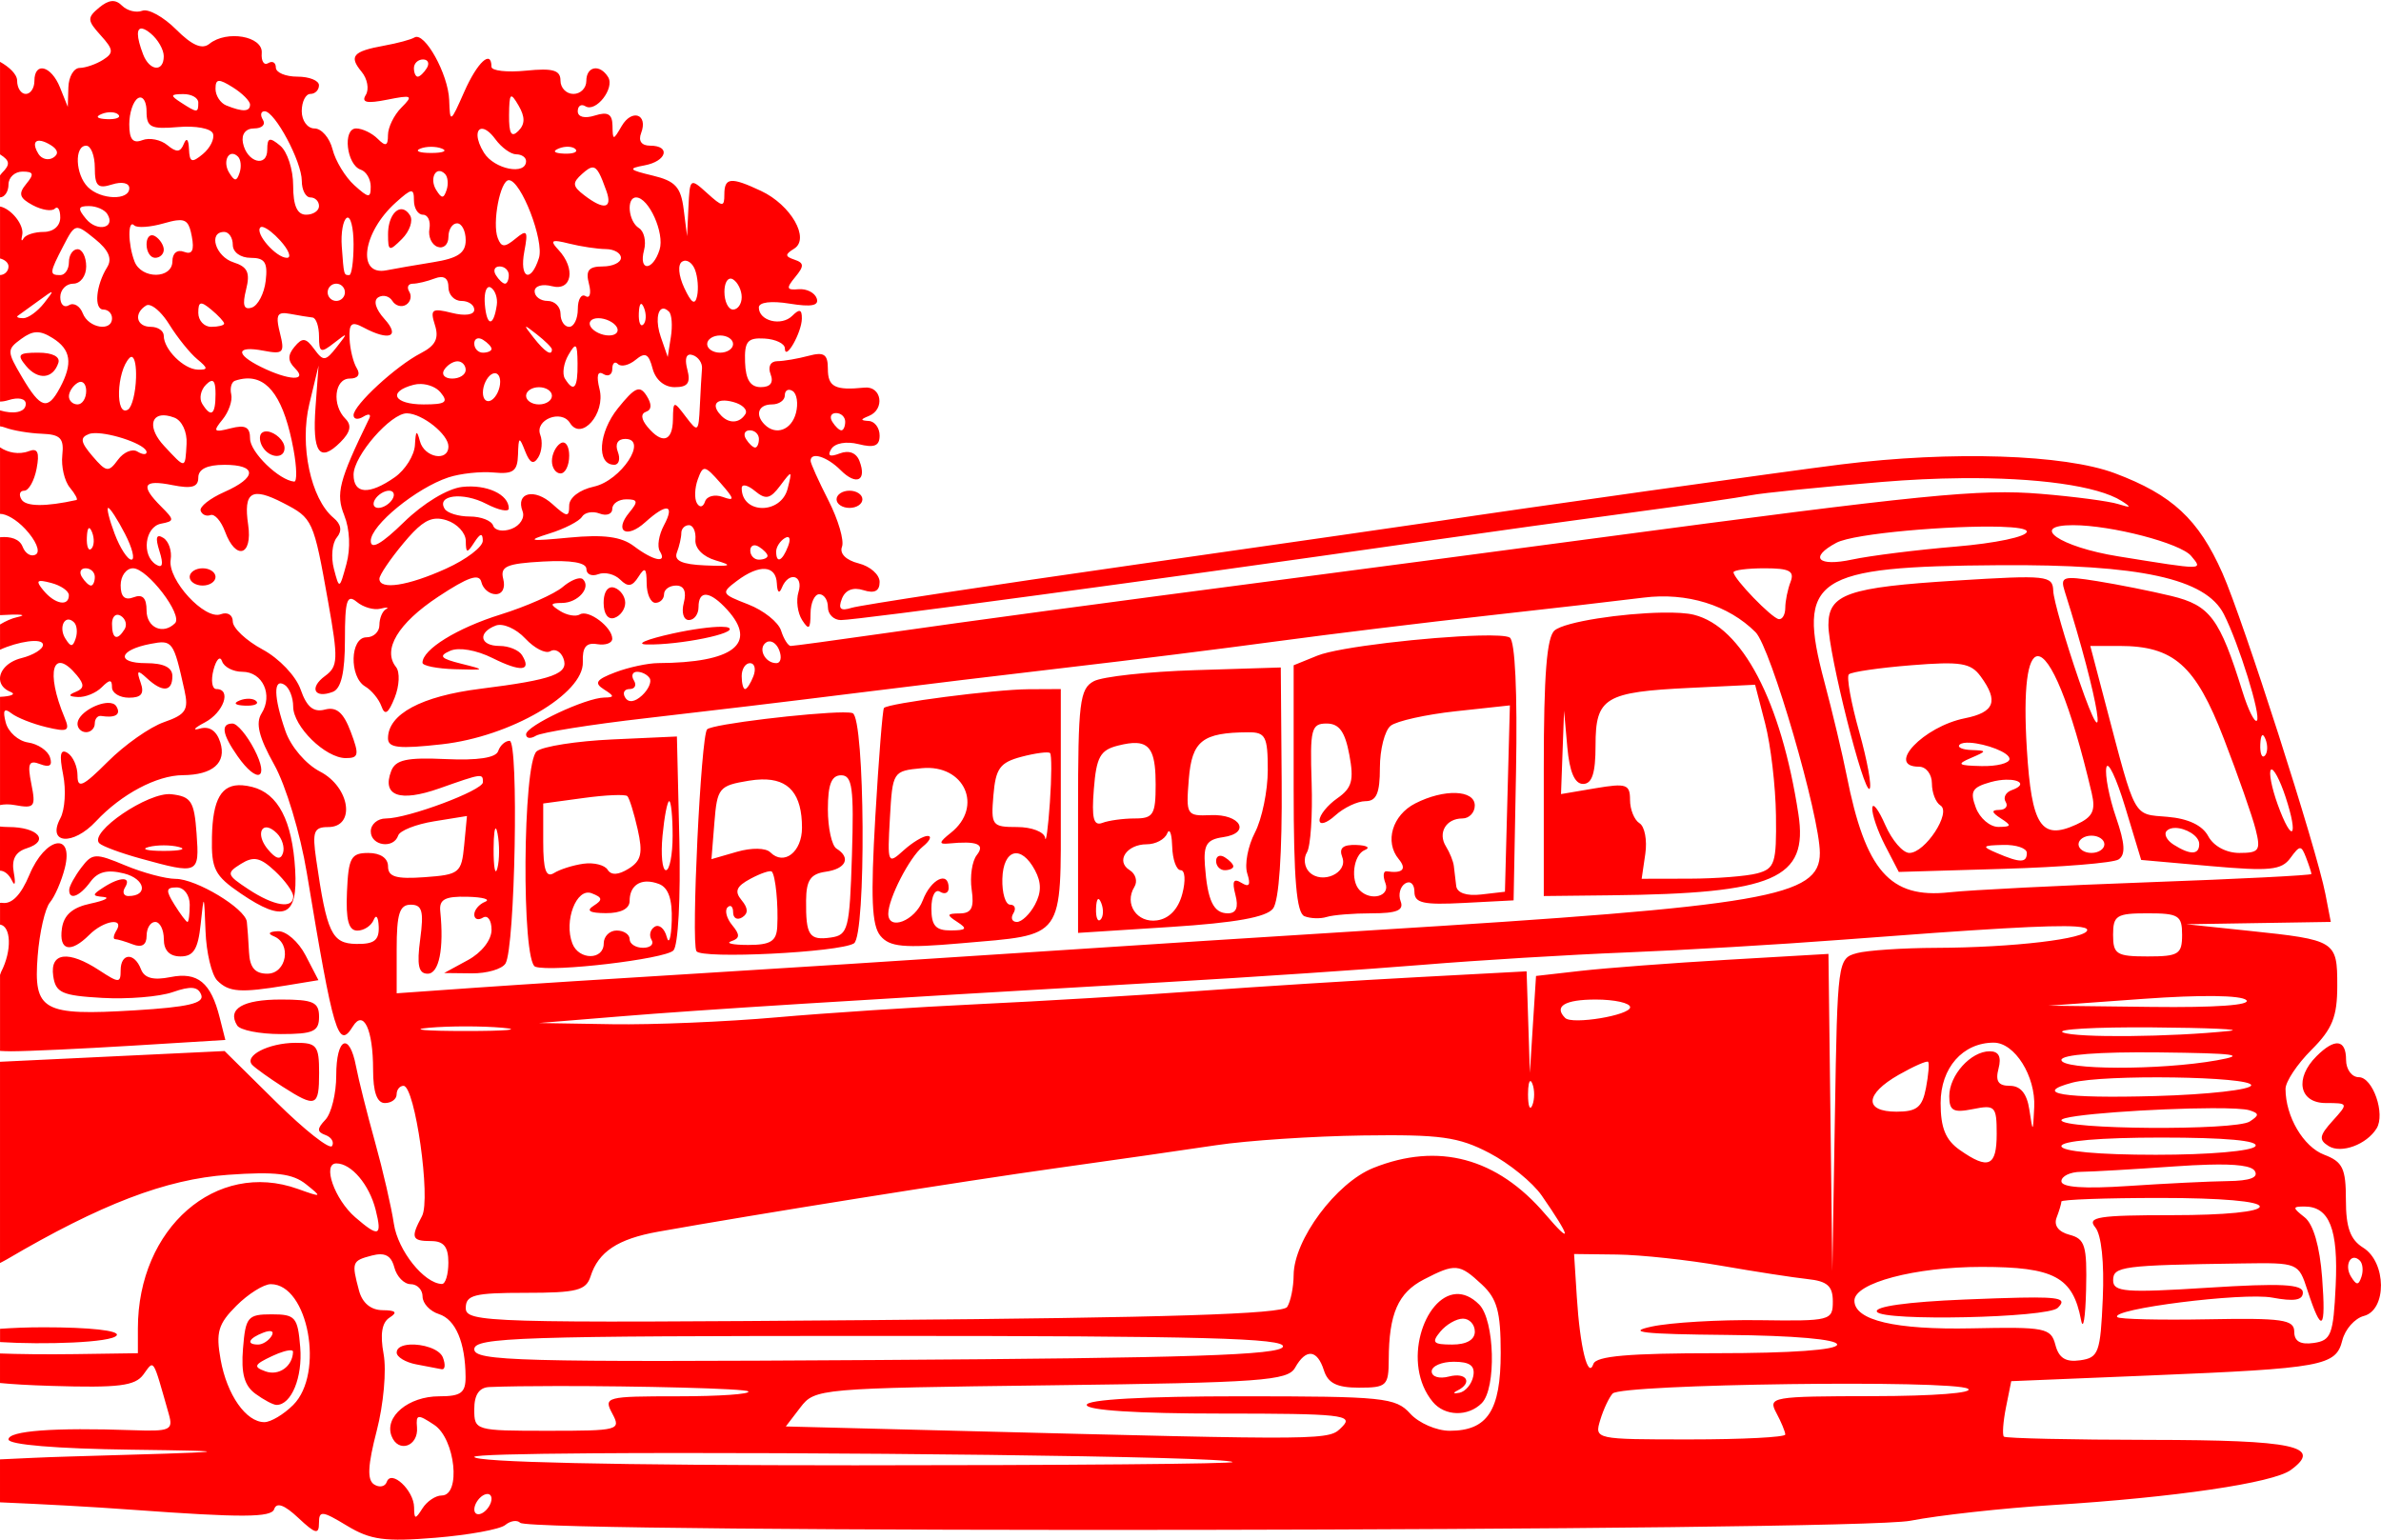
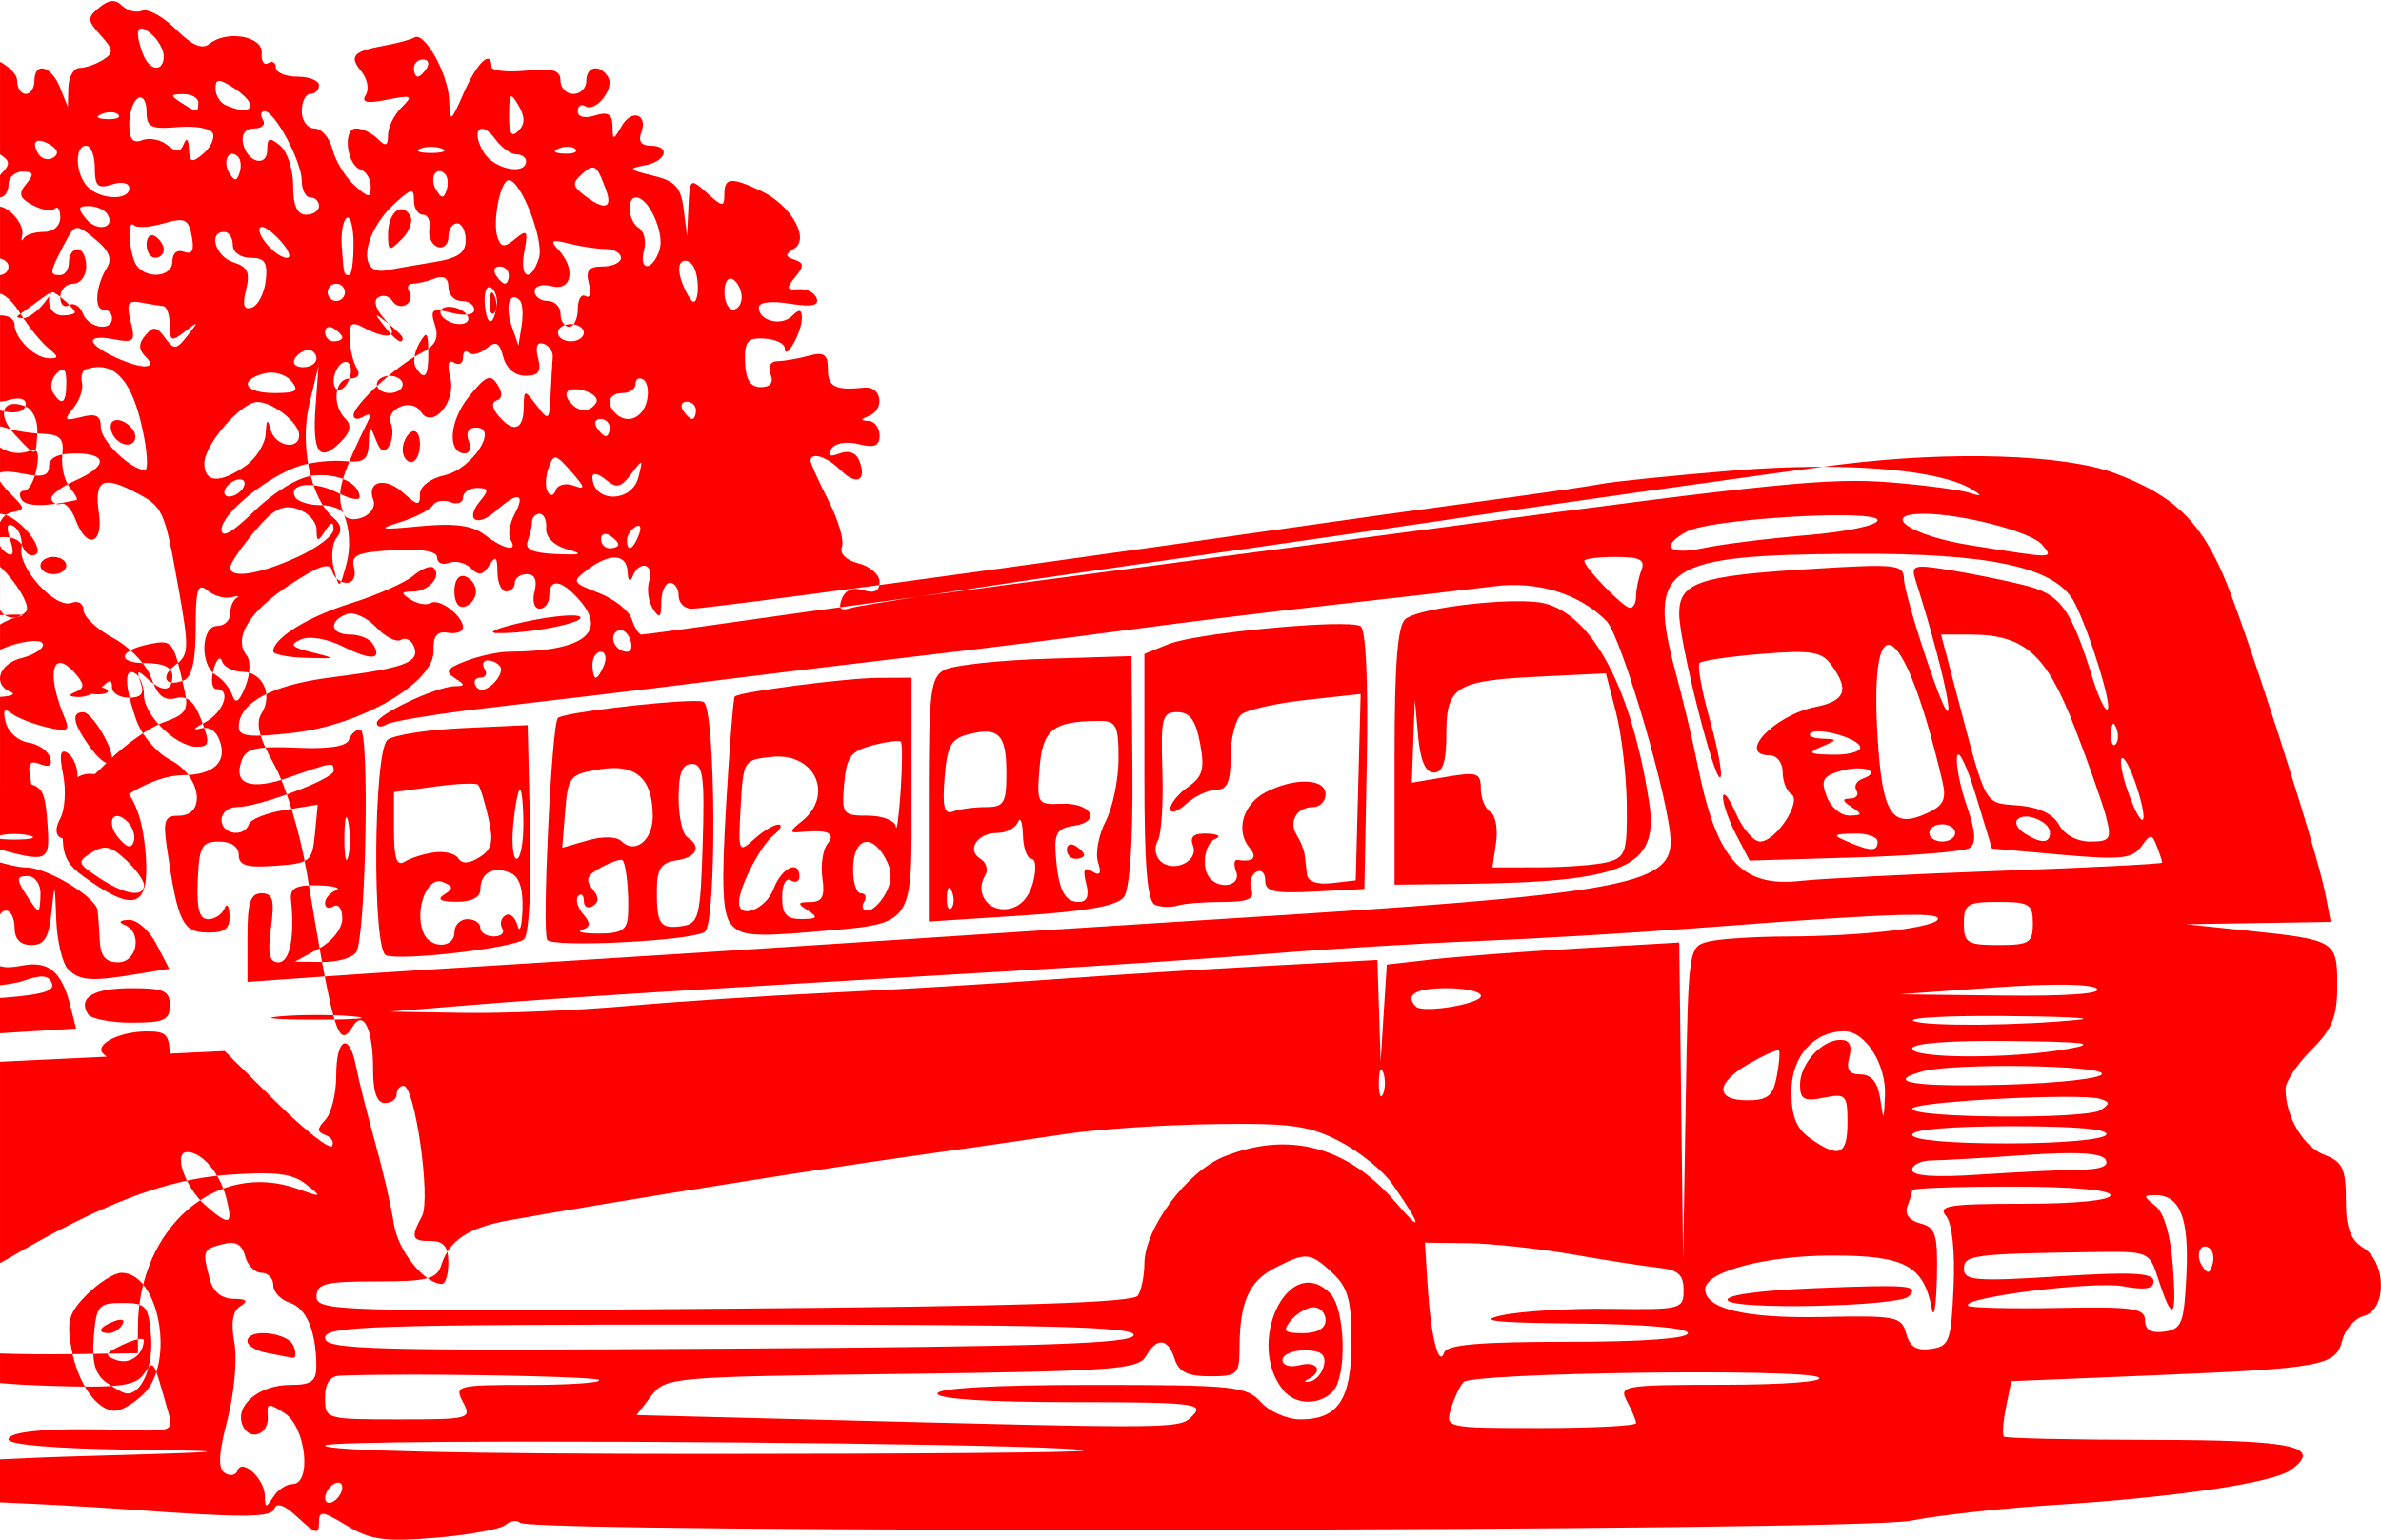
<svg xmlns="http://www.w3.org/2000/svg" version="1.1" viewBox="0 0 300 194">
-   <path d="m14.086 0.142c-0.462 0.039-0.976 0.303-1.585 0.809-1.541 1.279-1.52 1.617 0.186 3.502 1.625 1.795 1.665 2.22 0.298 3.084-0.873 0.552-2.198 1.011-2.945 1.022-0.747 9e-3 -1.388 1.116-1.426 2.461l-0.073 2.448-0.982-2.448c-1.109-2.76-3.224-3.296-3.224-0.816 0 0.897-0.49 1.632-1.088 1.632s-1.088-0.749-1.088-1.665c0-0.807-0.985-1.725-2.156-2.381v11.661c1.257 0.793 1.31 1.276 0.245 2.341-0.106 0.106-0.152 0.2-0.245 0.305v2.773c0.588-0.017 1.068-0.739 1.068-1.625 0-0.897 0.795-1.625 1.764-1.625 1.406 0 1.5 0.313 0.471 1.552-1.028 1.239-0.859 1.783 0.816 2.68 1.155 0.618 2.408 0.815 2.786 0.438 0.378-0.377 0.683 0.125 0.683 1.121 0 1.06-0.863 1.811-2.083 1.811-1.146 0-2.29 0.368-2.54 0.816-0.251 0.448-0.327 0.263-0.172-0.411 0.29-1.268-1.381-3.332-2.792-3.608v6.547c0.624 0.161 1.068 0.552 1.068 1.008 0 0.591-0.48 1.07-1.068 1.081v15.946c0.316-7e-3 0.663-0.057 1.068-0.186 1.247-0.396 2.176-0.194 2.176 0.471 0 1.134-1.661 1.309-3.244 0.822v2.01c0.198 0.022 0.408 0.067 0.65 0.159 0.965 0.37 3.041 0.717 4.617 0.776 2.349 0.088 2.814 0.576 2.58 2.7-0.156 1.425 0.271 3.262 0.948 4.079 0.678 0.817 1.052 1.523 0.829 1.572-3.884 0.858-6.357 0.838-6.912-0.06-0.378-0.612-0.225-1.114 0.338-1.114 0.563 0 1.266-1.25 1.559-2.779 0.391-2.046 0.136-2.63-0.962-2.209-1.272 0.488-2.683 0.187-3.648-0.478v8.384c0.79-8e-3 2.061 0.717 3.164 1.89 1.348 1.435 1.949 2.853 1.36 3.217-0.58 0.358-1.336-0.076-1.678-0.968-0.371-0.967-1.495-1.324-2.845-1.194v9.817c2.525-0.152 3.589-0.061 2.189 0.245-0.749 0.164-1.479 0.508-2.189 0.929v3.184c2.196-1.015 5.412-1.558 5.412-0.617 0 0.544-1.219 1.296-2.713 1.671-1.781 0.447-2.773 1.635-2.7 2.693 0.044 0.635 0.468 1.22 1.34 1.572 0.709 0.286 0.069 0.55-1.34 0.617v13.637c0.517-0.11 1.122-0.133 1.857 0 2.503 0.454 2.67 0.238 2.089-2.666-0.519-2.593-0.314-3.042 1.114-2.494 1.185 0.455 1.577 0.18 1.234-0.862-0.278-0.842-1.516-1.681-2.753-1.864-1.237-0.183-2.506-1.311-2.819-2.507-0.406-1.553-0.206-1.888 0.703-1.174 0.7 0.549 2.678 1.333 4.398 1.744 2.722 0.652 3.023 0.497 2.308-1.207-2.42-5.772-1.488-8.982 1.546-5.326 0.972 1.171 0.939 1.657-0.139 2.089-0.988 0.396-0.906 0.59 0.279 0.65 0.926 0.047 2.274-0.503 2.991-1.22 1.014-1.014 1.3-1.014 1.3 0 0 0.717 0.966 1.307 2.142 1.307 1.568 0 1.956-0.51 1.466-1.904-0.546-1.552-0.399-1.653 0.796-0.544 1.961 1.819 3.204 1.714 3.204-0.272 0-1.094-1.093-1.632-3.323-1.632-3.832 0-3.447-1.661 0.564-2.428 2.786-0.533 2.903-0.38 4.285 5.857 0.547 2.47 0.174 3.044-2.587 4.006-1.773 0.618-4.948 2.852-7.058 4.962-3.157 3.157-3.834 3.471-3.834 1.764 0-1.14-0.569-2.425-1.26-2.852-0.901-0.557-1.055 0.216-0.551 2.739 0.387 1.935 0.23 4.412-0.352 5.499-1.728 3.229 1.569 3.506 4.49 0.378 3.19-3.415 7.658-5.79 10.931-5.811 3.794-0.025 5.547-1.562 4.729-4.139-0.463-1.458-1.365-2.069-2.56-1.731-1.015 0.287-0.741-0.062 0.604-0.769 2.39-1.258 3.414-4.212 1.459-4.212-0.542 0-0.706-1.085-0.358-2.414 0.348-1.33 0.837-1.819 1.081-1.088 0.244 0.732 1.396 1.327 2.56 1.327 2.551 0 3.889 2.908 2.414 5.247-0.773 1.225-0.335 2.998 1.585 6.434 1.48 2.647 3.296 8.68 4.119 13.651 3.375 20.381 3.962 22.328 5.804 19.348 1.346-2.178 2.547 0.389 2.547 5.446 0 2.831 0.489 4.212 1.486 4.212 0.815 0 1.479-0.49 1.479-1.088s0.393-1.081 0.869-1.081c1.448 0 3.473 14.277 2.328 16.417-1.454 2.717-1.303 3.144 1.147 3.144 1.594 0 2.176 0.72 2.176 2.713 0 1.494-0.368 2.707-0.816 2.693-2.242-0.067-5.546-4.207-6.049-7.582-0.312-2.092-1.382-6.735-2.381-10.321-0.999-3.586-2.075-7.868-2.388-9.512-0.836-4.396-2.494-3.637-2.494 1.141 0 2.271-0.613 4.78-1.36 5.572-1.087 1.152-1.086 1.536 7e-3 1.937 0.751 0.275 1.12 0.898 0.823 1.38-0.298 0.482-3.463-2.014-7.038-5.545l-6.5-6.421-15.249 0.73-13.047 0.623v25.358c0.282-0.155 0.53-0.269 0.829-0.444 11.877-6.981 20.08-10.118 27.892-10.672 5.994-0.426 8.143-0.165 9.843 1.194 2.067 1.652 2.013 1.678-1.041 0.584-10.279-3.684-20.151 4.93-20.151 17.577v3.124l-7.88 0.113c-3.751 0.055-7.33 2e-3 -9.492-0.08v3.721c1.547 0.151 3.485 0.272 6.5 0.365 8.457 0.259 10.517 4e-3 11.568-1.433 1.377-1.883 1.139-2.26 3.197 4.975 0.581 2.041 0.191 2.208-4.623 2.036-9.848-0.35-15.574 0.079-15.574 1.167 0 0.664 6.025 1.168 15.488 1.293 14.112 0.187 13.412 0.261-7.88 0.862-3.467 0.098-5.92 0.235-8.676 0.358v5.412c5.437 0.232 11.385 0.549 16.768 0.942 13.692 0.999 17.423 0.98 17.776-0.08 0.303-0.908 1.284-0.553 3.045 1.101 2.159 2.028 2.6 2.136 2.6 0.643 3e-5 -1.602 0.387-1.561 3.535 0.345 2.955 1.789 4.771 2.033 11.137 1.512 4.184-0.342 8.143-1.064 8.795-1.605 0.653-0.542 1.503-0.666 1.89-0.279 1.351 1.351 168.13 1.105 175.15-0.259 3.586-0.697 11.653-1.585 17.929-1.977 15.389-0.961 27.771-2.782 30.008-4.418 4.095-2.995 0.475-3.774-17.71-3.794-9.93-0.011-18.225-0.197-18.44-0.411-0.214-0.214-0.098-1.873 0.265-3.688l0.663-3.297 17.551-0.723c21.764-0.899 23.354-1.196 24.164-4.424 0.349-1.39 1.568-2.772 2.713-3.071 2.917-0.763 2.859-6.764-0.086-8.603-1.624-1.014-2.176-2.537-2.176-6.016 0-3.975-0.403-4.809-2.739-5.698-2.623-0.997-4.869-4.826-4.869-8.298 0-0.904 1.464-3.109 3.257-4.902 2.647-2.647 3.263-4.169 3.263-8.099 0-5.653-0.17-5.761-11.124-6.912l-7.893-0.829 18.201-0.292-0.683-3.535c-1.085-5.625-10.357-34.519-12.967-40.408-3.012-6.795-6.331-9.879-13.558-12.589-6.354-2.383-20.549-2.841-34.465-1.114-6.905 0.857-41.257 5.688-50.53 7.104-2.092 0.319-19.212 2.781-38.04 5.472s-35.081 5.163-36.123 5.492c-1.402 0.443-1.726 0.148-1.234-1.134 0.427-1.112 1.4-1.504 2.713-1.088 1.401 0.445 2.043 0.118 2.043-1.035 0-0.925-1.192-1.976-2.647-2.341-1.585-0.398-2.424-1.236-2.096-2.089 0.301-0.784-0.468-3.412-1.705-5.837-1.237-2.425-2.249-4.672-2.249-4.995 0-1.181 2.068-0.539 3.781 1.174 1.992 1.992 3.332 1.339 2.375-1.154-0.399-1.039-1.329-1.393-2.487-0.949-1.254 0.481-1.596 0.301-1.061-0.564 0.459-0.742 1.893-0.997 3.436-0.61 1.986 0.499 2.653 0.229 2.653-1.081 0-0.961-0.613-1.79-1.36-1.837-1.087-0.069-1.087-0.192 0-0.63 2.069-0.835 1.619-3.795-0.544-3.575-3.713 0.378-4.617-0.082-4.617-2.355 0-1.855-0.476-2.173-2.448-1.645-1.345 0.36-3.109 0.663-3.92 0.67-0.863 9e-3 -1.215 0.692-0.849 1.645 0.407 1.06-0.026 1.627-1.24 1.625-1.308-2e-3 -1.9-0.937-1.977-3.131-0.092-2.633 0.301-3.115 2.448-2.991 1.405 0.081 2.557 0.636 2.567 1.234 0.027 1.694 2.122-1.974 2.142-3.748 0.012-1.165-0.299-1.259-1.201-0.358-1.369 1.369-4.219 0.667-4.219-1.041 0-0.669 1.552-0.862 3.88-0.484 2.753 0.447 3.736 0.255 3.409-0.67-0.253-0.716-1.279-1.234-2.282-1.147-1.526 0.132-1.594-0.115-0.425-1.532 1.143-1.385 1.127-1.781-0.086-2.189-1.215-0.409-1.227-0.661-0.053-1.386 2.035-1.258-0.393-5.507-4.159-7.276-3.816-1.792-4.63-1.711-4.63 0.444 0 1.617-0.221 1.596-2.176-0.172-2.132-1.929-2.178-1.891-2.348 1.738l-0.172 3.695-0.431-3.403c-0.352-2.793-1.055-3.557-3.9-4.238-3.019-0.723-3.154-0.892-1.028-1.287 2.789-0.519 3.346-2.481 0.703-2.481-1.089 0-1.516-0.597-1.134-1.592 0.909-2.37-1.155-3.107-2.454-0.876-1.065 1.829-1.124 1.83-1.154-0.046-0.025-1.476-0.585-1.802-2.209-1.287-1.295 0.411-2.169 0.192-2.169-0.537 0-0.673 0.432-0.958 0.962-0.63 1.323 0.818 3.733-2.272 2.865-3.675-1.04-1.682-2.746-1.379-2.746 0.491 0 0.897-0.729 1.632-1.625 1.632-0.897 0-1.632-0.758-1.632-1.685 0-1.313-0.956-1.586-4.345-1.247-2.391 0.239-4.351 0.017-4.351-0.491 0-2.22-1.776-0.586-3.429 3.157-1.743 3.946-1.796 3.976-1.897 1.041-0.113-3.264-3.114-8.668-4.378-7.887-0.425 0.263-2.139 0.724-3.814 1.028-3.941 0.715-4.475 1.326-2.845 3.29 0.734 0.885 0.974 2.201 0.531 2.918-0.593 0.959 0.117 1.117 2.686 0.604 3.162-0.632 3.331-0.538 1.798 0.995-0.931 0.931-1.691 2.489-1.691 3.462 0 1.377-0.286 1.479-1.3 0.464-0.717-0.717-1.94-1.3-2.713-1.3-1.728 0-1.211 4.596 0.584 5.194 0.692 0.231 1.254 1.19 1.254 2.129 0 1.493-0.255 1.47-2.07-0.172-1.142-1.033-2.375-3.067-2.739-4.517-0.364-1.45-1.39-2.633-2.275-2.633-0.885 0-1.605-0.98-1.605-2.176 0-1.195 0.49-2.176 1.088-2.176s1.081-0.49 1.081-1.088-1.219-1.088-2.713-1.088c-1.494 0-2.72-0.514-2.72-1.147 0-0.633-0.432-0.885-0.962-0.557-0.53 0.328-0.898-0.245-0.816-1.274 0.169-2.123-4.412-2.925-6.6-1.154-0.915 0.74-2.184 0.191-4.192-1.817-1.585-1.585-3.501-2.645-4.258-2.355-0.758 0.291-1.909 2e-3 -2.554-0.643-0.42-0.42-0.832-0.609-1.293-0.57zm3.874 3.469c0.262 0.055 0.609 0.258 1.041 0.617 0.897 0.744 1.632 2.029 1.632 2.852 0 2.045-1.789 1.889-2.6-0.226-0.863-2.249-0.859-3.409-0.073-3.244zm35.34 3.88c0.633 0 0.847 0.49 0.478 1.088-0.369 0.598-0.884 1.081-1.147 1.081-0.264 0-0.478-0.483-0.478-1.081 0-0.598 0.515-1.088 1.147-1.088zm-25.729 2.706c0.319-0.028 0.862 0.243 1.758 0.803 1.195 0.747 2.176 1.728 2.176 2.182 0 0.909-0.92 0.942-2.991 0.106-0.747-0.301-1.36-1.244-1.36-2.096 0-0.638 0.099-0.967 0.418-0.995zm-4.49 1.658c1.046-9e-3 1.904 0.47 1.904 1.068 0 1.325-0.125 1.325-2.176 0-1.393-0.9-1.353-1.054 0.272-1.068zm41.284 0.332c0.168-0.168 0.464 0.235 0.975 1.114 0.835 1.438 0.826 2.344-0.033 3.204-0.875 0.875-1.191 0.328-1.167-2.01 0.015-1.405 0.057-2.14 0.226-2.308zm-46.57 0.113c0.39 0.113 0.67 0.774 0.67 1.731 0 2.011 0.531 2.275 3.986 1.977 2.211-0.19 4.166 0.179 4.384 0.836 0.217 0.651-0.357 1.806-1.274 2.567-1.395 1.158-1.679 1.053-1.751-0.65-0.052-1.223-0.311-1.474-0.65-0.63-0.43 1.071-0.923 1.109-2.076 0.153-0.831-0.689-2.246-0.971-3.151-0.624-1.187 0.456-1.645-0.099-1.645-1.99 0-1.44 0.49-2.921 1.088-3.29 0.149-0.092 0.288-0.117 0.418-0.08zm15.548 1.718c1.296 0.01 4.683 6.358 4.683 8.775 0 1.147 0.49 2.083 1.088 2.083s1.081 0.49 1.081 1.088c0 0.598-0.729 1.088-1.625 1.088-1.127 0-1.632-1.136-1.632-3.675 0-2.019-0.735-4.277-1.632-5.021-1.341-1.113-1.632-1.02-1.632 0.504 0 2.321-2.588 1.593-3.064-0.862-0.212-1.095 0.348-1.817 1.419-1.817 0.976 0 1.47-0.483 1.101-1.081-0.369-0.598-0.271-1.085 0.212-1.081zm-19.315 0.126c0.378 0.016 0.702 0.118 0.882 0.298 0.361 0.361-0.28 0.618-1.426 0.57-1.266-0.052-1.524-0.31-0.657-0.657 0.392-0.157 0.823-0.228 1.201-0.212zm46.65 2.083c0.409-0.036 1.032 0.349 1.738 1.313 0.764 1.045 1.945 1.904 2.627 1.904 0.681 0 1.24 0.385 1.24 0.856 0 1.825-4 1.034-5.3-1.048-1.077-1.725-0.987-2.964-0.305-3.025zm-55.412 1.546c0.304 0.073 0.685 0.235 1.121 0.504 0.934 0.577 1.042 1.141 0.312 1.592-0.62 0.383-1.457 0.17-1.857-0.478-0.749-1.211-0.488-1.837 0.425-1.618zm5.592 0.584c0.598 0 1.088 1.258 1.088 2.792 0 2.296 0.381 2.664 2.169 2.096 1.247-0.396 2.176-0.194 2.176 0.471 0 1.572-3.604 1.47-5.22-0.146-1.579-1.579-1.726-5.213-0.212-5.213zm60.765 0.133c0.378 0.016 0.702 0.118 0.882 0.298 0.361 0.361-0.28 0.618-1.426 0.57-1.266-0.052-1.524-0.31-0.657-0.657 0.392-0.157 0.823-0.228 1.201-0.212zm-17.299 7e-3c0.492 0 0.986 0.075 1.36 0.226 0.747 0.302 0.135 0.551-1.36 0.551s-2.107-0.249-1.36-0.551c0.374-0.151 0.867-0.226 1.36-0.226zm-25.106 0.889c0.227-0.024 0.493 0.075 0.769 0.352 0.361 0.361 0.451 1.275 0.199 2.03-0.368 1.105-0.622 1.108-1.307 0-0.68-1.1-0.342-2.311 0.338-2.381zm45.469 1.718c0.577 0.023 0.982 0.891 1.718 2.958 0.795 2.234-0.302 2.448-2.786 0.544-1.503-1.152-1.543-1.564-0.265-2.706 0.578-0.517 0.987-0.809 1.333-0.796zm-19.388 0.451c0.227-0.024 0.493 0.082 0.769 0.358 0.361 0.361 0.451 1.275 0.199 2.03-0.368 1.105-0.622 1.101-1.307-7e-3 -0.68-1.1-0.342-2.311 0.338-2.381zm8.809 1.147c1.533 0 4.485 7.633 3.794 9.81-1.028 3.241-2.486 2.572-1.837-0.842 0.493-2.596 0.343-2.803-1.114-1.599-1.366 1.128-1.781 1.111-2.235-0.073-0.724-1.887 0.308-7.296 1.393-7.296zm-12.344 1.406c0.321-0.038 0.391 0.353 0.391 1.147 0 0.989 0.51 1.798 1.134 1.798 0.624 0 0.991 0.8 0.816 1.784-0.176 0.984 0.288 2.007 1.035 2.268 0.747 0.261 1.36-0.301 1.36-1.247 0-0.946 0.49-1.718 1.088-1.718s1.088 0.954 1.088 2.123c0 1.614-0.983 2.277-4.079 2.773-2.241 0.359-4.896 0.822-5.903 1.022-3.773 0.748-3.022-4.768 1.161-8.53 1.016-0.914 1.589-1.381 1.91-1.419zm28.382 0.769c1.595 0 3.619 4.504 2.958 6.587-0.861 2.714-2.665 2.769-1.957 0.06 0.295-1.128 6e-3 -2.384-0.643-2.786-1.338-0.827-1.62-3.86-0.358-3.86zm-68.943 1.088c0.934 0 1.978 0.452 2.321 1.008 1.089 1.762-1.277 2.301-2.68 0.61-1.092-1.316-1.023-1.618 0.358-1.618zm39.566 0.418c-0.933-0.213-1.877 1.105-1.877 3.137 0 2.158 0.137 2.204 1.758 0.584 0.967-0.967 1.426-2.3 1.015-2.965-0.273-0.442-0.585-0.685-0.895-0.756zm-7.077 1.068c0.47-0.29 0.856 1.216 0.856 3.343-3e-5 2.127-0.245 3.867-0.544 3.867-0.688 0-0.677 0.038-0.942-3.615-0.123-1.687 0.16-3.305 0.63-3.595zm-21.451 0.318c1.278-0.163 1.61 0.361 1.923 2.003 0.34 1.779 0.053 2.354-0.982 1.957-0.849-0.326-1.459 0.165-1.459 1.181 0 2.265-3.908 2.294-4.776 0.033-0.837-2.181-0.86-5.37-0.033-4.544 0.344 0.344 2.011 0.233 3.701-0.252 0.67-0.192 1.199-0.324 1.625-0.378zm10.924 0.849c0.488 0.144 1.322 0.785 2.136 1.685 1.085 1.199 1.466 2.182 0.849 2.182-1.367 0-4.073-3.104-3.343-3.834 0.072-0.072 0.195-0.081 0.358-0.033zm-23.554 0.113c0.503-0.107 1.13 0.389 2.361 1.386 1.726 1.398 2.195 2.486 1.532 3.549-1.43 2.293-1.699 5.34-0.471 5.34 0.594 0 1.081 0.49 1.081 1.088 0 1.744-2.966 1.253-3.681-0.61-0.359-0.934-1.143-1.4-1.744-1.028-0.602 0.372-1.094-0.083-1.094-1.015 0-0.932 0.735-1.698 1.632-1.698 0.906 0 1.632-0.961 1.632-2.169 0-1.195-0.49-2.176-1.088-2.176-0.598 0-1.088 0.735-1.088 1.632s-0.49 1.632-1.088 1.632c-1.406 0-1.376-0.282 0.398-3.701 0.734-1.414 1.116-2.122 1.619-2.229zm18.632 0.491c0.598 0 1.088 0.735 1.088 1.632 0 0.923 0.977 1.632 2.249 1.632 1.796 0 2.172 0.583 1.897 2.905-0.189 1.598-0.978 3.109-1.751 3.363-1.009 0.331-1.213-0.302-0.723-2.255 0.537-2.14 0.203-2.877-1.579-3.442-2.268-0.72-3.227-3.834-1.181-3.834zm-9.114 0.418c-0.39 0.017-0.663 0.455-0.663 1.154 0 0.932 0.483 1.691 1.081 1.691s1.088-0.459 1.088-1.022c0-0.562-0.49-1.329-1.088-1.698-0.149-0.092-0.288-0.132-0.418-0.126zm51.273 0.769c0.319 0.047 0.755 0.146 1.313 0.285 1.494 0.372 3.571 0.683 4.617 0.69 1.046 8e-3 1.904 0.503 1.904 1.101s-1.036 1.088-2.302 1.088c-1.766 0-2.168 0.506-1.731 2.176 0.313 1.196 0.124 1.9-0.418 1.565-0.542-0.335-0.982 0.394-0.982 1.625 0 1.231-0.49 2.242-1.088 2.242-0.598 0-1.088-0.735-1.088-1.632 0-0.897-0.735-1.632-1.632-1.632-0.897 0-1.632-0.546-1.632-1.214 3e-5 -0.679 0.96-0.961 2.176-0.643 2.524 0.66 3.036-2.217 0.816-4.59-0.838-0.896-0.912-1.201 0.046-1.061zm15.985 2.441c0.451 0.029 0.922 0.46 1.181 1.134 0.345 0.9 0.465 2.393 0.265 3.317-0.26 1.2-0.721 0.902-1.618-1.028-0.73-1.572-0.842-2.953-0.265-3.31 0.136-0.084 0.287-0.123 0.438-0.113zm-23.434 0.723c0.633 0 1.154 0.49 1.154 1.088s-0.214 1.081-0.478 1.081c-0.264 0-0.785-0.483-1.154-1.081-0.369-0.598-0.155-1.088 0.478-1.088zm-7.429 1.34c0.642-0.024 0.975 0.401 0.975 1.26 0 0.961 0.735 1.744 1.632 1.744 0.897 0 1.625 0.499 1.625 1.108 0 0.651-1.164 0.817-2.832 0.398-2.504-0.628-2.754-0.451-2.123 1.539 0.533 1.68 0.076 2.584-1.784 3.542-3.118 1.605-8.47 6.54-8.47 7.807-3e-5 0.521 0.552 0.61 1.227 0.192 0.675-0.417 1.015-0.326 0.756 0.206-3.84 7.896-4.254 9.516-3.144 12.244h-7e-3c0.696 1.711 0.806 4.149 0.272 6.102-0.881 3.221-0.898 3.231-1.585 0.604-0.381-1.459-0.215-3.228 0.365-3.927 0.702-0.846 0.564-1.678-0.411-2.487-2.861-2.375-4.298-9.141-3.045-14.347l1.161-4.829-0.378 5.18c-0.428 5.8 0.491 7.11 3.137 4.464 1.264-1.264 1.448-2.127 0.63-2.945-1.742-1.742-1.389-5.068 0.537-5.068 1.041 0 1.384-0.506 0.889-1.307-0.443-0.717-0.851-2.389-0.909-3.715-0.085-1.95 0.251-2.22 1.758-1.413 3.253 1.741 4.671 1.169 2.647-1.068-1.125-1.243-1.44-2.33-0.789-2.733 0.595-0.368 1.396-0.166 1.778 0.451 0.381 0.617 1.158 0.834 1.725 0.484 0.566-0.35 0.749-1.089 0.405-1.645-0.344-0.556-0.146-1.008 0.438-1.008s1.834-0.3 2.779-0.663c0.282-0.108 0.529-0.165 0.743-0.172zm36.415 0.206c0.13-0.033 0.275-6e-3 0.425 0.086 0.598 0.369 1.088 1.374 1.088 2.235 0 0.861-0.49 1.565-1.088 1.565-0.598 0-1.088-1.005-1.088-2.235 0-0.923 0.274-1.552 0.663-1.652zm-49.568 0.623c0.598 0 1.088 0.49 1.088 1.088s-0.49 1.088-1.088 1.088-1.088-0.49-1.088-1.088 0.49-1.088 1.088-1.088zm19.11 0.471c0.106-0.066 0.23-0.064 0.365 0.02 0.541 0.334 0.878 1.325 0.75 2.202-0.409 2.787-1.272 2.737-1.506-0.086-0.093-1.124 0.073-1.938 0.391-2.136zm-54.987 0.61c0.092 0.041-0.245 0.487-0.935 1.366-0.82 1.046-2.002 1.904-2.627 1.904-0.624 0-0.925-0.143-0.677-0.312 0.249-0.169 1.431-1.02 2.627-1.897 1.005-0.737 1.52-1.103 1.612-1.061zm18.804 1.433c0.241-0.061 0.646 0.196 1.313 0.75 0.897 0.744 1.632 1.539 1.632 1.764 0 0.226-0.735 0.411-1.632 0.411-0.897 0-1.625-0.795-1.625-1.764 0-0.722 0.071-1.1 0.312-1.161zm55.412 0.073c0.114-0.114 0.264 0.037 0.438 0.471 0.314 0.784 0.275 1.722-0.086 2.083-0.361 0.361-0.618-0.28-0.57-1.426 0.026-0.633 0.105-1.013 0.219-1.128zm-61.746 0.153c0.658 0.23 1.589 1.147 2.361 2.394 1.03 1.663 2.619 3.631 3.522 4.378 1.385 1.146 1.394 1.355 0.073 1.32-1.769-0.047-4.285-2.553-4.285-4.265 0-0.623-0.735-1.128-1.632-1.128-1.821 0-2.193-1.696-0.59-2.686 0.143-0.088 0.331-0.09 0.551-0.013zm64.526 0.411c0.223-0.046 0.496 0.071 0.809 0.385 0.347 0.347 0.452 1.768 0.232 3.164l-0.398 2.54-0.876-2.527c-0.641-1.853-0.438-3.423 0.232-3.562zm-47.903 0.577c0.244-0.031 0.569 1e-3 0.982 0.08 1.099 0.208 2.364 0.412 2.812 0.458 0.448 0.046 0.816 1.126 0.816 2.394 3e-5 2.04 0.221 2.129 1.904 0.809 1.744-1.368 1.774-1.323 0.332 0.511-1.427 1.815-1.691 1.838-2.845 0.259-1.05-1.436-1.488-1.482-2.481-0.285-0.885 1.066-0.86 1.787 0.08 2.726 1.649 1.649-0.823 1.535-4.325-0.199-3.273-1.621-3.096-2.692 0.332-2.036 2.511 0.48 2.706 0.269 2.076-2.242-0.431-1.717-0.415-2.381 0.318-2.474zm39.805 0.623c0.897 0 1.932 0.49 2.302 1.088 0.369 0.598-0.065 1.088-0.962 1.088s-1.932-0.49-2.302-1.088c-0.369-0.598 0.065-1.088 0.962-1.088zm-9.107 1.088c0.056-0.056 0.491 0.273 1.353 0.949 1.046 0.82 1.904 1.671 1.904 1.897 0 0.894-0.895 0.318-2.315-1.492-0.676-0.862-0.998-1.297-0.942-1.353zm-61.68 0.683c0.606-0.017 1.224 0.23 2.023 0.73 2.316 1.446 2.574 3.188 0.929 6.261-1.55 2.896-2.426 2.652-4.776-1.327-1.927-3.263-1.93-3.493-0.113-4.822 0.743-0.543 1.331-0.825 1.937-0.842zm86.129 0.405c0.897 0 1.632 0.483 1.632 1.081s-0.735 1.088-1.632 1.088c-0.897 0-1.632-0.49-1.632-1.088s0.735-1.081 1.632-1.081zm-30.306 0.371c0.13 0.022 0.268 0.073 0.418 0.166 0.598 0.369 1.088 0.891 1.088 1.154 0 0.264-0.49 0.478-1.088 0.478s-1.088-0.515-1.088-1.147c0-0.475 0.28-0.716 0.67-0.65zm12.118 1.041c0.164 0.154 0.212 0.834 0.226 2.116 0.035 3.125-0.468 3.728-1.592 1.91-0.367-0.593-0.167-1.941 0.444-2.991 0.477-0.819 0.758-1.189 0.922-1.035zm-67.709 0.756c-2.519 0-2.743 0.237-1.559 1.665 1.513 1.823 3.397 1.654 4.073-0.371 0.261-0.784-0.727-1.293-2.514-1.293zm81.95 0.272c0.132-0.046 0.295-0.034 0.497 0.033 0.7 0.233 1.227 0.994 1.167 1.691-0.06 0.697-0.182 2.829-0.272 4.736-0.155 3.291-0.243 3.355-1.758 1.353-1.556-2.057-1.598-2.046-1.632 0.338-0.039 2.782-1.353 3.16-3.21 0.922-0.804-0.969-0.864-1.664-0.166-1.904 0.709-0.244 0.73-0.957 0.06-2.01-0.865-1.359-1.46-1.099-3.608 1.565-2.47 3.062-2.739 7.13-0.471 7.13 0.592 0 0.795-0.735 0.451-1.632-0.378-0.986-0.01-1.625 0.942-1.625 2.928 0-0.536 5.258-3.96 6.01-1.817 0.399-3.111 1.394-3.111 2.394 0 1.492-0.275 1.468-2.109-0.192-2.266-2.051-4.675-1.466-3.761 0.915 0.307 0.8-0.317 1.792-1.386 2.202-1.069 0.41-2.111 0.227-2.322-0.405-0.211-0.632-1.536-1.147-2.945-1.147-1.409 0-2.833-0.433-3.164-0.968-1.076-1.742 2.303-2.154 5.227-0.637 1.569 0.814 2.852 1.079 2.852 0.59 0-1.776-2.791-3.063-5.877-2.713-1.844 0.209-4.896 2.055-7.336 4.438-2.821 2.754-4.179 3.523-4.179 2.361 0-1.968 5.747-6.667 9.784-7.999 1.494-0.493 4.061-0.77 5.704-0.617 2.466 0.23 3.001-0.164 3.064-2.249 0.069-2.287 0.158-2.326 0.902-0.425 0.591 1.508 1.058 1.723 1.652 0.763 0.455-0.736 0.566-2.014 0.252-2.832-0.731-1.905 2.652-3.26 3.741-1.499 1.433 2.319 4.499-1.178 3.728-4.252-0.42-1.675-0.252-2.364 0.471-1.917 0.622 0.384 1.134 0.096 1.134-0.637 0-0.733 0.323-1.01 0.716-0.617s1.396 0.154 2.229-0.537c1.202-0.997 1.641-0.773 2.129 1.095 0.372 1.423 1.471 2.355 2.786 2.355 1.659 0 2.038-0.529 1.592-2.235-0.279-1.067-0.209-1.706 0.186-1.844zm-70.117 0.285c0.319 0.17 0.512 1.146 0.471 2.594-0.054 1.896-0.509 3.707-1.015 4.02-1.62 1.001-1.454-4.796 0.186-6.5 0.13-0.135 0.252-0.17 0.358-0.113zm40.979 0.531c0.562 0 1.028 0.49 1.028 1.088 0 0.598-0.766 1.088-1.698 1.088-0.932 0-1.391-0.49-1.022-1.088 0.369-0.598 1.129-1.088 1.691-1.088zm4.709 1.499c0.39 7e-3 0.663 0.415 0.663 1.088 0 0.897-0.49 1.932-1.088 2.302s-1.088-0.059-1.088-0.955c0-0.897 0.49-1.932 1.088-2.302 0.149-0.092 0.295-0.135 0.425-0.133zm-31.42 0.67c2.95-0.209 4.892 2.686 6.049 8.968 0.413 2.241 0.448 4.05 0.08 4.02-1.905-0.162-5.558-3.716-5.558-5.406 0-1.473-0.59-1.785-2.448-1.307-2.135 0.55-2.266 0.41-1.022-1.108 0.783-0.956 1.276-2.386 1.094-3.177-0.182-0.791 0.033-1.562 0.478-1.711 0.464-0.156 0.905-0.249 1.327-0.279zm-4.424 0.345c0.465-0.204 0.643 0.302 0.643 1.618 0 2.624-0.561 3.026-1.685 1.207-0.402-0.65-0.188-1.723 0.478-2.388 0.222-0.222 0.409-0.37 0.564-0.438zm-16.324 0.073c0.39 0.017 0.67 0.455 0.67 1.154 0 0.932-0.49 1.691-1.088 1.691-0.598 0-1.088-0.459-1.088-1.022 0-0.562 0.49-1.322 1.088-1.691 0.149-0.092 0.288-0.138 0.418-0.133zm42.849 0.272c0.957 0.031 1.948 0.428 2.467 1.055 1.033 1.244 0.652 1.519-2.129 1.519-3.767 0-4.585-1.605-1.26-2.474 0.293-0.077 0.603-0.11 0.922-0.1zm14.871 0.405c0.897 0 1.632 0.483 1.632 1.081s-0.735 1.088-1.632 1.088c-0.897 0-1.625-0.49-1.625-1.088s0.729-1.081 1.625-1.081zm31.58 0.332c0.118 0.014 0.243 0.062 0.378 0.146 0.542 0.335 0.73 1.584 0.418 2.779-0.56 2.141-2.525 2.868-3.94 1.453-1.25-1.25-0.788-2.54 0.909-2.54 0.897 0 1.632-0.515 1.632-1.147 0-0.475 0.25-0.733 0.604-0.69zm-8.457 1.36c0.345-0.029 0.788 0.02 1.32 0.159 1.189 0.311 1.893 1.002 1.565 1.532-0.706 1.143-1.998 1.246-3.005 0.239-1.066-1.066-0.917-1.845 0.119-1.93zm14.307 1.565c0.633 0 1.154 0.49 1.154 1.088 0 0.598-0.221 1.088-0.484 1.088-0.264 0-0.778-0.49-1.147-1.088-0.369-0.598-0.155-1.088 0.478-1.088zm-54.052 0.033c1.945 0.048 5.213 2.661 5.213 4.165 0 1.988-3.049 1.425-3.595-0.663-0.383-1.467-0.526-1.361-0.623 0.478-0.069 1.311-1.219 3.149-2.547 4.079-3.224 2.258-5.187 2.134-5.187-0.325 0-2.377 4.71-7.784 6.739-7.734zm-30.293 0.279c0.29 0.042 0.617 0.128 0.975 0.265 0.961 0.369 1.625 1.794 1.539 3.297-0.185 3.21-0.094 3.205-2.832 0.265-2.052-2.202-1.715-4.119 0.318-3.827zm73.48 1.864c0.633 0 1.147 0.49 1.147 1.088s-0.214 1.081-0.478 1.081c-0.264 0-0.785-0.483-1.154-1.081-0.369-0.598-0.149-1.088 0.484-1.088zm-60.738 0.146c-0.308-0.039-0.588 0.018-0.783 0.212-0.319 0.319-0.255 1.107 0.139 1.744 0.885 1.433 2.759 1.522 2.759 0.133 0-0.962-1.191-1.972-2.116-2.089zm-21.783 0.206c2.128-0.037 6.514 1.459 6.514 2.401 0 0.349-0.523 0.314-1.161-0.08-0.637-0.394-1.744 0.076-2.454 1.048-1.175 1.606-1.461 1.563-3.197-0.464-1.507-1.76-1.607-2.345-0.458-2.786 0.193-0.074 0.452-0.114 0.756-0.119zm59.1 1.194c-0.13-0.033-0.275-6e-3 -0.425 0.086-0.598 0.369-1.088 1.374-1.088 2.235 0 0.861 0.49 1.565 1.088 1.565s1.088-1.005 1.088-2.235c0-0.923-0.274-1.552-0.663-1.652zm-42.809 2.799c4.176 0 4.177 1.587 0 3.436-1.794 0.794-3.13 1.852-2.965 2.348 0.165 0.496 0.726 0.745 1.24 0.551 0.514-0.194 1.34 0.745 1.837 2.089 1.36 3.677 3.486 3.048 2.912-0.862-0.612-4.168 0.427-4.816 4.418-2.753 3.731 1.929 3.814 2.101 5.658 12.45 1.292 7.252 1.254 8.147-0.385 9.346-2.042 1.493-1.358 2.898 0.975 2.003 1.052-0.404 1.526-2.44 1.526-6.58 0-4.959 0.258-5.78 1.492-4.756 0.821 0.681 2.162 1.067 2.985 0.856 0.823-0.211 1.131-0.178 0.683 0.073-0.448 0.251-0.816 1.15-0.816 1.996 0 0.847-0.735 1.539-1.632 1.539-2.067 0-2.195 4.992-0.159 6.195 0.809 0.478 1.731 1.604 2.05 2.501 0.427 1.201 0.865 0.914 1.665-1.088 0.598-1.496 0.677-3.231 0.172-3.86-1.748-2.182 0.249-5.514 5.313-8.862 3.778-2.498 5.178-2.973 5.439-1.844 0.193 0.837 1.007 1.526 1.804 1.526 0.843 0 1.241-0.797 0.955-1.904-0.414-1.598 0.386-1.952 4.995-2.209 3.556-0.198 5.479 0.133 5.479 0.935 0 0.68 0.675 0.973 1.499 0.657 0.824-0.316 2.071-6e-3 2.766 0.69 0.961 0.961 1.509 0.881 2.288-0.352 0.82-1.296 1.028-1.133 1.041 0.823 9e-3 1.345 0.503 2.448 1.101 2.448s1.088-0.49 1.088-1.088 0.685-1.088 1.526-1.088c0.994 0 1.331 0.763 0.962 2.176-0.318 1.215-0.035 2.169 0.643 2.169 0.667 0 1.214-0.735 1.214-1.632 0-2.197 1.453-2.053 3.635 0.358 3.853 4.258 0.744 6.652-8.722 6.699-1.306 7e-3 -3.737 0.529-5.399 1.161-2.42 0.92-2.702 1.349-1.426 2.156 1.332 0.843 1.338 1.008 0.053 1.022-2.333 0.025-9.87 3.566-9.87 4.636 0 0.518 0.557 0.601 1.24 0.179 0.683-0.422 6.919-1.419 13.856-2.209 6.938-0.79 18.722-2.199 26.194-3.137s19.697-2.419 27.169-3.283c7.471-0.865 19.214-2.333 26.087-3.263 6.874-0.93 18.855-2.39 26.625-3.25 7.77-0.86 16.602-1.881 19.634-2.262 5.454-0.686 10.681 0.931 14.108 4.358 1.907 1.907 8.099 23.173 8.099 27.819 0 5.53-6.568 6.657-56.513 9.744-11.058 0.683-30.867 1.956-44.016 2.826-13.15 0.869-31.734 2.059-41.297 2.64-9.563 0.581-21.912 1.368-27.441 1.758l-10.049 0.71v-5.578c0-4.438 0.361-5.585 1.771-5.585 1.442 0 1.668 0.811 1.194 4.345-0.441 3.285-0.212 4.351 0.942 4.351 1.435 0 2.067-3.14 1.585-7.88-0.151-1.482 0.597-1.884 3.403-1.817 1.98 0.047 2.989 0.335 2.242 0.637-0.747 0.301-1.36 1.022-1.36 1.605 0 0.583 0.49 0.761 1.088 0.391 0.598-0.369 1.088 0.321 1.088 1.532 0 1.286-1.241 2.874-2.985 3.821l-2.991 1.625 3.469 0.04c1.907 0.024 3.827-0.532 4.265-1.24 1.211-1.959 1.691-28.057 0.517-28.057-0.555 0-1.202 0.582-1.439 1.293-0.282 0.846-2.571 1.195-6.613 1.008-4.904-0.227-6.323 0.086-6.865 1.499-1.204 3.138 1.066 3.958 6.063 2.196 5.438-1.919 5.492-1.923 5.492-0.776 0 1.032-9.483 4.57-12.225 4.564-1.046-3e-3 -1.904 0.728-1.904 1.625 0 1.823 2.877 2.253 3.456 0.517 0.204-0.612 2.236-1.414 4.517-1.784l4.146-0.67-0.352 3.688c-0.334 3.496-0.596 3.703-4.975 4.02-3.6 0.26-4.617-0.041-4.617-1.36 0-1.038-0.96-1.691-2.481-1.691-2.184 0-2.506 0.583-2.693 4.888-0.155 3.561 0.203 4.895 1.307 4.895 0.834 0 1.761-0.613 2.063-1.36 0.301-0.747 0.583-0.361 0.63 0.862 0.066 1.722-0.572 2.215-2.832 2.176-3.086-0.053-3.705-1.36-5.048-10.646-0.507-3.51-0.301-4.079 1.512-4.079 3.5 0 2.756-5.037-1.035-6.998-1.779-0.92-3.663-3.125-4.345-5.081-1.497-4.295-1.548-6.733-0.119-5.85 0.598 0.369 1.088 1.603 1.088 2.739 0 2.52 4.062 6.5 6.633 6.5 1.639 0 1.712-0.421 0.617-3.323-0.917-2.429-1.788-3.175-3.25-2.792-1.446 0.378-2.291-0.32-3.058-2.521-0.594-1.705-2.701-3.923-4.802-5.054-2.06-1.11-3.748-2.697-3.748-3.522 0-0.835-0.669-1.239-1.512-0.915-2.013 0.772-6.725-4.35-6.315-6.865 0.178-1.092-0.238-2.333-0.929-2.759-0.882-0.545-1.03-0.046-0.484 1.671 0.529 1.666 0.395 2.205-0.425 1.698-1.857-1.148-1.42-4.76 0.624-5.154 1.708-0.329 1.708-0.468 0-2.176-2.658-2.659-2.252-3.423 1.433-2.686 2.444 0.489 3.263 0.253 3.263-0.949 0-1.057 1.108-1.605 3.257-1.605zm60.606 0.524c0.381 0.061 0.93 0.634 1.924 1.764 1.791 2.038 1.835 2.324 0.298 1.764-1.007-0.367-2.014-0.107-2.242 0.577-0.24 0.72-0.671 0.804-1.022 0.206-0.334-0.568-0.282-1.92 0.113-3.005 0.334-0.918 0.547-1.368 0.929-1.307zm10.706 0.663c0.121 0.05-0.018 0.638-0.312 1.804-0.829 3.292-5.791 3.252-5.791-0.046 0-0.571 0.743-0.415 1.658 0.345 1.376 1.142 1.935 1.023 3.21-0.683 0.736-0.984 1.113-1.469 1.234-1.419zm147.56 0.497c9.489-0.087 17.181 0.952 20.211 2.879 1.276 0.811 1.183 0.896-0.431 0.385-1.134-0.359-5.538-0.943-9.784-1.293-7.696-0.636-14.708 0.067-56.075 5.592-11.058 1.477-27.688 3.675-36.952 4.888-27.262 3.571-41.141 5.444-52.845 7.117-6.054 0.866-11.276 1.572-11.608 1.572-0.331 0-0.883-0.873-1.22-1.937-0.338-1.064-2.202-2.551-4.146-3.303-3.393-1.313-3.451-1.427-1.426-2.952 2.835-2.134 4.936-2.006 5.041 0.312 0.051 1.136 0.303 1.355 0.63 0.544 0.848-2.101 2.764-1.603 2.096 0.544-0.325 1.046-0.117 2.632 0.458 3.529 0.844 1.315 1.048 1.157 1.061-0.816 9e-3 -1.345 0.503-2.441 1.101-2.441s1.088 0.735 1.088 1.632c0 0.897 0.737 1.625 1.638 1.625 2.067 0 39.935-5.11 72.804-9.823 8.368-1.2 20.594-2.896 27.169-3.774s13.178-1.837 14.672-2.129c1.494-0.293 8.936-1.048 16.536-1.678 3.456-0.286 6.819-0.442 9.983-0.471zm-198.1 1.578c0.598 0 0.787 0.49 0.418 1.088-0.369 0.598-1.16 1.081-1.758 1.081-0.598 0-0.787-0.483-0.418-1.081s1.16-1.088 1.758-1.088zm58.019 0c-0.897 0-1.632 0.49-1.632 1.088s0.735 1.081 1.632 1.081 1.625-0.483 1.625-1.081-0.728-1.088-1.625-1.088zm-28.124 1.088c1.456 0 1.52 0.283 0.385 1.652-1.977 2.382-0.364 3.376 2.003 1.234 2.707-2.45 3.78-2.272 2.355 0.391-0.647 1.208-0.879 2.678-0.517 3.263 0.974 1.576-0.791 1.23-3.27-0.643-1.582-1.195-3.795-1.49-8.152-1.075-5.077 0.485-5.454 0.412-2.501-0.511 1.913-0.598 3.765-1.547 4.112-2.109 0.347-0.562 1.345-0.748 2.222-0.411 0.877 0.337 1.599 0.071 1.599-0.59 0-0.662 0.795-1.201 1.764-1.201zm-65.275 1.081c0.232 0 1.182 1.47 2.109 3.263 0.927 1.793 1.291 3.257 0.809 3.257-0.482 0-1.433-1.464-2.109-3.257-0.677-1.793-1.041-3.263-0.809-3.263zm41.33 1.353c0.411-0.018 0.834 0.056 1.307 0.206 1.319 0.419 2.404 1.588 2.414 2.594 0.014 1.578 0.159 1.605 1.068 0.199 0.755-1.169 1.061-1.231 1.075-0.219 9e-3 0.776-2.063 2.356-4.603 3.509-4.833 2.194-8.424 2.741-8.424 1.287 0-0.471 1.369-2.491 3.038-4.49 1.793-2.148 2.892-3.031 4.126-3.084zm31.838 0.823c0.531 0 0.899 0.82 0.816 1.824-0.09 1.085 0.953 2.149 2.567 2.62 2.208 0.642 1.953 0.765-1.366 0.624-2.908-0.124-3.929-0.595-3.535-1.625 0.304-0.796 0.557-1.899 0.557-2.448 0-0.549 0.43-0.995 0.962-0.995zm174.4 0c4.835 0 13.543 2.272 14.878 3.88 1.505 1.813 1.723 1.808-9.207 0.046-7.357-1.186-11.317-3.927-5.671-3.927zm-9.16 0.199c2.015 0.061 3.33 0.252 3.33 0.61 0 0.639-3.931 1.467-8.968 1.89-4.931 0.415-10.799 1.151-13.04 1.632-4.334 0.929-5.457-0.257-1.996-2.109 2.257-1.208 14.63-2.205 20.675-2.023zm-240.89 0.212c0.114-0.114 0.271 0.037 0.444 0.471 0.314 0.784 0.275 1.722-0.086 2.083-0.361 0.361-0.618-0.28-0.57-1.426 0.026-0.633 0.098-1.013 0.212-1.128zm88.093 1.088c0.294 7e-3 0.325 0.435 0.046 1.161-0.722 1.883-1.499 2.227-1.499 0.663 0-0.562 0.484-1.32 1.075-1.685 0.154-0.095 0.28-0.142 0.378-0.139zm-4.046 1.048c0.13 0.022 0.268 0.08 0.418 0.172 0.598 0.369 1.088 0.884 1.088 1.147 0 0.264-0.49 0.478-1.088 0.478s-1.088-0.515-1.088-1.147c0-0.475 0.28-0.716 0.67-0.65zm156.67 2.494c17.788-0.117 26.043 1.679 28.329 6.175 1.898 3.733 4.725 12.846 4.159 13.412-0.282 0.282-1.095-1.353-1.804-3.635-2.876-9.258-4.086-10.89-8.968-12.072-2.547-0.616-6.759-1.455-9.359-1.871-4.301-0.687-4.67-0.574-4.079 1.287 4.333 13.653 5.814 22.863 1.804 11.223-1.75-5.081-3.212-10.161-3.25-11.289-0.065-1.93-0.786-2.003-12.211-1.293-13.668 0.849-16.118 1.698-16.118 5.598 0 3.56 4.472 21.35 5.187 20.635 0.304-0.304-0.287-3.541-1.313-7.197-1.026-3.656-1.611-6.905-1.3-7.217 0.311-0.311 3.849-0.826 7.86-1.147 6.244-0.501 7.503-0.3 8.755 1.413 2.281 3.12 1.754 4.516-1.997 5.267-5.225 1.045-10.013 6.102-5.777 6.102 0.897 0 1.625 0.949 1.625 2.109 0 1.16 0.483 2.407 1.075 2.773 1.419 0.877-1.921 5.983-3.913 5.983-0.826-3e-5 -2.195-1.593-3.045-3.535-0.85-1.943-1.583-2.893-1.632-2.116-0.049 0.777 0.682 2.906 1.625 4.729l1.718 3.317 13.226-0.391c7.276-0.213 13.78-0.743 14.46-1.181 0.908-0.585 0.825-1.994-0.318-5.313-0.856-2.485-1.406-5.303-1.22-6.261 0.185-0.959 1.253 1.268 2.368 4.948l2.023 6.686 8.749 0.776c7.454 0.66 8.932 0.513 10.049-1.015 1.198-1.639 1.369-1.647 1.983-0.046 0.37 0.963 0.67 1.89 0.67 2.056 0 0.166-9.169 0.63-20.377 1.035-11.207 0.405-22.575 0.98-25.265 1.274-7.464 0.813-10.539-2.7-12.921-14.745-0.532-2.69-1.793-7.992-2.806-11.787-3.495-13.101-1.35-14.531 22.008-14.685zm-241.08 0.391c0.633 0 1.154 0.49 1.154 1.088s-0.221 1.088-0.484 1.088c-0.264 0-0.778-0.49-1.147-1.088-0.369-0.598-0.155-1.088 0.478-1.088zm5.97 0c1.81 0 6.318 5.893 5.293 6.918-1.501 1.501-3.588 0.57-3.588-1.599 0-1.589-0.501-2.099-1.632-1.665-1.109 0.425-1.632-0.057-1.632-1.512 0-1.177 0.703-2.142 1.559-2.142zm8.769 0c-0.897 0-1.632 0.49-1.632 1.088s0.735 1.088 1.632 1.088c0.897 0 1.625-0.49 1.625-1.088s-0.729-1.088-1.625-1.088zm196.81 0c3.128 0 3.79 0.346 3.263 1.718-0.363 0.945-0.663 2.416-0.663 3.263 0 0.848-0.368 1.489-0.816 1.426-0.9-0.127-5.704-5.099-5.704-5.903 0-0.278 1.764-0.504 3.92-0.504zm-149.29 1.26c-0.522 0.015-1.362 0.427-2.149 1.095-1.05 0.89-4.574 2.453-7.833 3.469-5.471 1.706-9.837 4.399-9.837 6.076 0 0.383 1.838 0.75 4.079 0.816 3.911 0.115 3.945 0.091 0.816-0.69-2.631-0.657-2.901-0.974-1.4-1.632 1.088-0.476 3.304-0.093 5.34 0.922 3.586 1.789 4.959 1.654 3.708-0.371-0.394-0.637-1.665-1.161-2.826-1.161-2.491 0-2.806-1.676-0.484-2.567 0.895-0.344 2.563 0.389 3.721 1.632 1.154 1.239 2.57 1.958 3.151 1.599 0.581-0.359 1.321 0.038 1.645 0.882 0.752 1.958-1.263 2.697-10.473 3.854-7.428 0.933-11.621 3.186-11.621 6.235 0 1.215 1.346 1.362 6.792 0.756 8.642-0.961 17.911-6.374 17.756-10.367-0.072-1.871 0.419-2.481 1.804-2.249 1.046 0.176 1.904-0.132 1.904-0.683 0-1.462-3.011-3.725-4.079-3.064-0.503 0.311-1.626 0.118-2.494-0.431-1.321-0.836-1.28-1.001 0.259-1.015 1.988-0.018 3.675-1.93 2.627-2.978-0.089-0.089-0.231-0.131-0.405-0.126zm-67.676 0.352c0.258 0.032 0.609 0.112 1.068 0.232 1.23 0.322 2.235 1.018 2.235 1.546 0 1.466-1.756 1.145-3.19-0.584-0.789-0.951-0.885-1.288-0.113-1.194zm71.484 0.822c-0.496 0.169-0.803 0.866-0.803 1.917 0 1.401 0.552 2.166 1.36 1.897 0.747-0.249 1.36-1.1 1.36-1.897s-0.613-1.655-1.36-1.904c-0.202-0.067-0.392-0.07-0.557-0.013zm132.59 3.151c-5.013 0.082-12.233 1.131-13.571 2.242-0.989 0.821-1.366 5.629-1.366 17.305v16.165l8.417-0.093c20.664-0.225 24.917-2.059 23.666-10.228-2.182-14.261-7.068-23.588-13.166-25.119-0.881-0.221-2.309-0.299-3.98-0.272zm-194.66 0.272c0.132-4e-3 0.279 0.039 0.431 0.133 0.608 0.375 0.821 1.135 0.478 1.691-0.932 1.507-1.585 1.232-1.585-0.677 0-0.699 0.28-1.134 0.677-1.147zm-6.222 0.604c0.227-0.024 0.493 0.082 0.769 0.358 0.361 0.361 0.451 1.268 0.199 2.023-0.368 1.105-0.622 1.108-1.307 0-0.68-1.1-0.342-2.311 0.338-2.381zm82.355 0.909c-1.3-0.014-3.703 0.304-6.169 0.849-3.287 0.727-4.758 1.346-3.263 1.38 4.133 0.09 11.558-1.422 10.328-2.103-0.149-0.083-0.462-0.121-0.895-0.126zm95.356 1.108c-6.204 0.165-17.626 1.443-20.29 2.527l-2.991 1.214v15.534c0 11.412 0.362 15.683 1.36 16.085 0.747 0.301 2.01 0.344 2.806 0.093 0.796-0.251 3.348-0.458 5.671-0.458 3.172 0 4.08-0.377 3.642-1.519-0.321-0.836-0.061-1.847 0.577-2.242 0.64-0.395 1.161 0.071 1.161 1.035 0 1.443 1.095 1.688 6.248 1.419l6.248-0.325 0.305-16.218c0.186-10.001-0.117-16.479-0.789-16.894-0.391-0.241-1.879-0.307-3.947-0.252zm-89.267 0.736c0.45 0.028 0.917 0.451 1.174 1.121 0.343 0.893 0.179 1.618-0.365 1.618-1.473 0-2.387-1.929-1.247-2.633 0.136-0.084 0.288-0.115 0.438-0.106zm166.36 0.57h3.661c6.862 0 9.597 2.425 13.166 11.681 1.794 4.651 3.596 9.795 4.006 11.429 0.668 2.66 0.454 2.972-2.05 2.972-1.655 0-3.252-0.861-3.92-2.109-0.735-1.374-2.526-2.221-5.134-2.441-4.393-0.37-3.947 0.433-7.8-14.195zm-6.66 1.293c1.568-0.139 4.164 5.824 6.839 17.246 0.521 2.224 0.13 3.022-1.957 3.973-4.416 2.012-5.618 0.174-6.215-9.512-0.481-7.8 0.114-11.599 1.333-11.707zm-162.21 0.876c0.579 0 0.775 0.735 0.431 1.632-0.344 0.897-0.82 1.632-1.055 1.632-0.235 0-0.425-0.735-0.425-1.632 0-0.897 0.469-1.632 1.048-1.632zm66.874 0.544-10.785 0.338c-5.932 0.184-11.684 0.809-12.775 1.393-1.777 0.951-1.983 2.666-1.983 16.39v15.322l11.687-0.75c8.152-0.526 12.043-1.226 12.881-2.315 0.753-0.978 1.159-6.945 1.088-15.972zm-81.095 0.544c0.598 0 1.307 0.368 1.579 0.816 0.271 0.448-0.16 1.421-0.962 2.162-0.918 0.848-1.704 0.949-2.123 0.272-0.366-0.592-0.118-1.075 0.551-1.075 0.668 0 0.913-0.49 0.544-1.088-0.369-0.598-0.186-1.088 0.411-1.088zm140.86 1.632 1.267 4.888c0.699 2.69 1.312 7.895 1.36 11.561 0.079 6.03-0.143 6.723-2.355 7.316-1.345 0.36-5.177 0.66-8.51 0.67l-6.056 0.013 0.458-3.131c0.253-1.722-0.074-3.462-0.73-3.867-0.655-0.405-1.194-1.726-1.194-2.938 0-1.97-0.46-2.129-4.345-1.472l-4.351 0.736 0.192-5.26 0.192-5.253 0.411 4.617c0.28 3.107 0.929 4.617 1.983 4.617 1.132 0 1.572-1.346 1.572-4.849 0-6.038 1.152-6.739 11.953-7.256zm-87.482 0.544-4.079 0.02c-4.221 0.023-17.653 1.766-18.201 2.361-0.171 0.186-0.661 6.337-1.088 13.671-0.598 10.273-0.453 13.724 0.637 15.037 1.174 1.414 2.902 1.574 10.168 0.942 13.187-1.147 12.563-0.277 12.563-17.398zm-102.25 1.22c-0.378-0.015-0.808 0.055-1.201 0.212-0.867 0.347-0.609 0.604 0.657 0.657 1.145 0.047 1.787-0.209 1.426-0.57-0.181-0.181-0.505-0.283-0.882-0.298zm-17.856 0.524c-1.487 0.056-3.787 1.405-3.787 2.64 0 0.577 0.49 1.048 1.088 1.048s1.088-0.49 1.088-1.088c0-0.598 0.361-1.026 0.809-0.955 1.804 0.285 2.542-0.188 1.904-1.22-0.199-0.321-0.606-0.443-1.101-0.425zm176.69 0.312-0.624 23.481-2.985 0.345c-1.865 0.215-3.054-0.195-3.157-1.088-0.091-0.787-0.224-1.916-0.298-2.514-0.074-0.598-0.521-1.7-0.988-2.448-1.067-1.704 2e-3 -3.529 2.063-3.529 0.861 0 1.565-0.735 1.565-1.632 0-1.991-3.865-2.126-7.508-0.259-2.884 1.478-3.879 4.838-2.076 7.011 1.057 1.273 0.496 1.839-1.519 1.539-0.427-0.064-0.494 0.61-0.153 1.499 0.627 1.633-1.822 2.311-3.237 0.895-1.216-1.216-0.804-4.493 0.637-5.074 0.747-0.301 0.271-0.59-1.055-0.637-1.708-0.061-2.225 0.384-1.784 1.532 0.762 1.985-2.549 3.487-4.152 1.884-0.625-0.625-0.757-1.745-0.298-2.487 0.459-0.743 0.723-4.697 0.59-8.789-0.219-6.74-0.042-7.442 1.884-7.442 1.581 0 2.318 1.009 2.865 3.927 0.606 3.233 0.338 4.196-1.512 5.492-1.235 0.865-2.242 2.11-2.242 2.766s0.89 0.386 1.983-0.604c1.093-0.989 2.808-1.798 3.807-1.798 1.385 0 1.817-0.999 1.817-4.212 0-2.318 0.613-4.7 1.36-5.293 0.747-0.593 4.429-1.415 8.185-1.824zm-84.007 0.882c-4.091 0.018-16.472 1.476-17.14 2.136-0.779 0.771-2.033 26.795-1.347 27.951 0.603 1.015 18.009 0.154 19.846-0.982 1.562-0.965 1.398-28.489-0.172-29.013-0.188-0.063-0.603-0.095-1.187-0.093zm-76.936 1.406c-1.516 0-1.313 1.331 0.63 4.106 2.496 3.564 4.071 2.938 2.116-0.842-0.927-1.793-2.164-3.263-2.746-3.263zm127.99 1.101c2.166-0.013 2.448 0.533 2.448 4.756 0 2.621-0.73 6.168-1.619 7.88-0.889 1.712-1.324 4.026-0.968 5.147 0.463 1.46 0.255 1.796-0.73 1.187-1.001-0.618-1.209-0.207-0.763 1.499 0.418 1.598 0.117 2.341-0.949 2.341-1.81 0-2.567-1.585-2.892-6.049-0.188-2.585 0.241-3.253 2.275-3.542 3.577-0.509 2.233-2.937-1.539-2.779-3.053 0.127-3.128-3e-3 -2.766-4.517 0.39-4.853 1.695-5.888 7.502-5.923zm127.72 0.398c0.114-0.114 0.264 0.037 0.438 0.471 0.314 0.784 0.275 1.722-0.086 2.083-0.361 0.361-0.618-0.28-0.57-1.426 0.026-0.633 0.105-1.013 0.219-1.128zm-199.72 0.133-8.152 0.371c-4.483 0.205-8.765 0.877-9.512 1.492-1.774 1.46-1.933 26.562-0.172 27.149 2.126 0.709 16.304-0.962 17.392-2.05 0.606-0.606 0.925-6.601 0.75-14.009zm162.97 0.789c1.892 0.118 4.935 1.195 4.935 2.043 0 0.533-1.586 0.938-3.529 0.895-2.96-0.064-3.181-0.226-1.36-1.008 2.077-0.893 2.077-0.942 0.086-1.015-1.146-0.042-1.814-0.342-1.486-0.67 0.22-0.22 0.723-0.285 1.353-0.245zm-105.05 0.033c1.866 0.102 2.401 1.568 2.401 5.22 0 3.805-0.292 4.285-2.627 4.285-1.445 0-3.285 0.25-4.086 0.557-1.115 0.428-1.368-0.574-1.075-4.258 0.322-4.052 0.802-4.916 3.045-5.479 0.948-0.238 1.72-0.359 2.341-0.325zm-12.118 1.247c0.651-0.084 1.107-0.087 1.214 0.02 0.212 0.213 0.202 3.011-0.02 6.215-0.222 3.204-0.493 5.211-0.604 4.464-0.111-0.747-1.693-1.36-3.522-1.36-3.169 0-3.313-0.185-2.991-4 0.286-3.397 0.822-4.133 3.542-4.855 0.882-0.234 1.73-0.4 2.381-0.484zm-14.937 1.923c5.379-0.514 7.788 4.863 3.648 8.145-1.5 1.189-1.558 1.472-0.272 1.347 3.597-0.35 4.633 0.078 3.542 1.459-0.59 0.747-0.882 2.701-0.643 4.345 0.334 2.301-0.013 2.991-1.506 3.005-1.65 0.014-1.692 0.178-0.305 1.075 1.318 0.852 1.161 1.054-0.816 1.068-1.903 0.013-2.448-0.602-2.448-2.766 0-1.577 0.471-2.49 1.088-2.109 0.598 0.369 1.088 0.155 1.088-0.478 0-2.205-2.238-1.132-3.263 1.565-0.98 2.579-4.345 3.884-4.345 1.685 0-1.9 2.667-7.103 4.331-8.444 0.904-0.728 1.194-1.339 0.643-1.36-0.551-0.019-1.923 0.803-3.051 1.824-1.99 1.802-2.044 1.682-1.718-4.073 0.333-5.874 0.373-5.939 4.026-6.288zm169.98 0.199c0.294-0.294 1.121 1.244 1.837 3.416 1.698 5.146 0.836 6.002-0.982 0.975-0.767-2.122-1.15-4.097-0.856-4.391zm-180.15 0.696c1.405 0 1.623 1.6 1.36 10.056-0.291 9.352-0.48 10.077-2.66 10.387-2.729 0.389-3.158-0.26-3.118-4.683 0.023-2.542 0.567-3.338 2.474-3.608 2.558-0.363 3.214-1.766 1.36-2.912-0.598-0.369-1.088-2.599-1.088-4.955 0-3.129 0.451-4.285 1.671-4.285zm-10.022 0.524c3.474-0.084 5.088 1.873 5.088 6.089 0 3.054-2.267 4.817-3.986 3.098-0.573-0.573-2.345-0.607-4.205-0.073l-3.217 0.929 0.371-4.617c0.352-4.372 0.574-4.644 4.345-5.267 0.573-0.095 1.109-0.147 1.605-0.159zm156.83 0.033c1.728-0.035 2.566 0.643 0.67 1.32-0.751 0.268-1.087 0.932-0.75 1.479 0.338 0.547-0.027 0.998-0.809 1.008-1.034 0.012-0.979 0.309 0.206 1.075 1.387 0.896 1.343 1.054-0.305 1.068-1.065 9e-3 -2.35-1.083-2.852-2.428-0.77-2.062-0.473-2.567 1.884-3.224 0.706-0.197 1.381-0.287 1.957-0.298zm-222.26 0.703c-2.641-0.186-3.727 1.745-3.827 6.507-0.086 4.066 0.335 4.884 3.655 7.144 5.435 3.7 7.178 2.934 6.832-2.998-0.361-6.19-2.143-9.623-5.426-10.447-0.442-0.111-0.856-0.179-1.234-0.206zm-8.935 1.128c-2.885-0.335-10.435 4.797-9.087 6.175 0.366 0.374 2.708 1.242 5.207 1.93 7.311 2.014 7.421 1.961 7.051-3.157-0.294-4.067-0.672-4.658-3.171-4.948zm55.631 0.119c1.002-0.042 1.691-7e-3 1.817 0.119 0.253 0.253 0.838 2.138 1.3 4.185 0.677 3.004 0.456 3.962-1.134 4.955-1.293 0.808-2.204 0.855-2.647 0.139-0.371-0.6-1.737-0.942-3.038-0.763-1.301 0.179-2.974 0.706-3.721 1.174-1.01 0.633-1.36-0.378-1.36-3.953v-4.809l5.068-0.69c1.394-0.191 2.712-0.316 3.715-0.358zm7.091 0.756c0.236 0 0.431 1.954 0.431 4.345 0 2.391-0.378 4.351-0.842 4.351-0.464 0-0.659-1.96-0.431-4.351 0.228-2.391 0.606-4.345 0.842-4.345zm-84.318 3.197v5.558c0.522 0.011 1.116 0.418 1.532 1.293 0.355 0.747 0.45 0.276 0.206-1.048-0.306-1.661 0.198-2.609 1.632-3.064 2.946-0.935 1.432-2.68-2.328-2.68-0.422 0-0.726-0.031-1.041-0.06zm33.715 0.119c0.324 0.054 0.728 0.284 1.181 0.736 0.655 0.655 0.995 1.778 0.756 2.494-0.3 0.899-0.885 0.75-1.904-0.478-1.263-1.521-1.006-2.915-0.033-2.753zm240.35 0.053c1.29 2e-3 3.031 0.979 3.031 2.03 0 1.38-1.12 1.41-3.224 0.08-0.879-0.556-1.267-1.346-0.862-1.751 0.249-0.249 0.625-0.359 1.055-0.358zm-211.56 0.106c0.058 0.073 0.121 0.272 0.186 0.61 0.262 1.352 0.252 3.312-0.02 4.351-0.272 1.039-0.491-0.07-0.478-2.461 9e-3 -1.793 0.139-2.72 0.312-2.501zm84.769 0.305c0.21-0.032 0.382 0.691 0.418 1.924 0.047 1.644 0.528 2.991 1.075 2.991 0.551 0 0.64 1.326 0.199 2.985-0.51 1.921-1.643 3.113-3.171 3.336-2.534 0.371-4.192-2.071-2.865-4.219 0.428-0.693 0.161-1.639-0.59-2.103-1.81-1.119-0.397-3.263 2.149-3.263 1.11 0 2.265-0.613 2.567-1.36 0.075-0.187 0.149-0.281 0.219-0.292zm116.24 0.564c0.897 0 1.632 0.49 1.632 1.088s-0.735 1.088-1.632 1.088-1.625-0.49-1.625-1.088 0.728-1.088 1.625-1.088zm-256.4 0.982c-1.012 0.195-2.412 1.566-3.409 3.953-1.066 2.551-2.227 3.736-3.442 3.529-0.089-0.015-0.171 9e-3 -0.259 7e-3v2.732c1.371 0.199 1.549 3.229 0.126 5.99-0.037 0.072-0.086 0.269-0.126 0.358v9.571c0.419 0.019 0.788 0.046 1.393 0.046 2.026 0 8.932-0.317 15.342-0.71l11.654-0.716-0.71-2.812c-1.112-4.431-2.774-5.796-6.215-5.107-2.157 0.431-3.276 0.13-3.708-0.995-0.827-2.154-2.56-2.054-2.56 0.146 0 1.616-0.214 1.616-2.68 0-3.893-2.551-6.238-2.273-5.817 0.69 0.304 2.139 1.079 2.488 6.182 2.779 3.209 0.183 7.205-0.145 8.882-0.73 2.279-0.795 3.184-0.71 3.588 0.345 0.407 1.06-1.664 1.545-8.338 1.95-11.66 0.708-12.811 0.062-12.271-6.845 0.232-2.972 0.927-6.007 1.546-6.752s1.465-2.698 1.877-4.338c0.579-2.306-0.043-3.286-1.055-3.091zm245.27 0.186c1.644-0.042 2.991 0.411 2.991 1.008 0 1.276-0.839 1.276-3.807 0-1.926-0.828-1.832-0.941 0.816-1.008zm-231.75 0.053c0.689 0 1.381 0.069 1.904 0.206 1.046 0.273 0.188 0.497-1.904 0.497s-2.943-0.224-1.897-0.497c0.523-0.137 1.208-0.206 1.897-0.206zm107.1 1.035c0.795-0.21 1.792 0.463 2.666 2.096 0.826 1.544 0.826 2.8 0 4.345-0.64 1.195-1.663 2.176-2.275 2.176-0.612 0-0.814-0.49-0.444-1.088 0.369-0.598 0.188-1.088-0.405-1.088-0.593 0-1.033-1.47-0.982-3.263 0.053-1.879 0.644-2.967 1.439-3.177zm26.154 0.292c-0.39-0.066-0.663 0.175-0.663 0.65 0 0.633 0.49 1.154 1.088 1.154 0.598 0 1.081-0.221 1.081-0.484 0-0.264-0.483-0.778-1.081-1.147-0.149-0.092-0.295-0.151-0.425-0.172zm-141.77 0.06c-0.739 0.036-1.178 0.5-1.871 1.413-0.818 1.079-1.505 2.324-1.526 2.773-0.059 1.393 1.297 0.898 2.667-0.975 0.937-1.281 2.142-1.581 4.239-1.055 2.681 0.673 3.097 2.846 0.544 2.846-0.598 0-0.787-0.49-0.418-1.088 0.85-1.375-0.591-1.375-2.72 0-1.449 0.936-1.449 1.071 0 1.201 0.897 0.08 0.168 0.454-1.625 0.836-2.282 0.485-3.365 1.431-3.608 3.137-0.4 2.812 1.095 3.157 3.449 0.803 1.819-1.819 4.464-2.233 3.416-0.537-0.369 0.598-0.438 1.081-0.153 1.081 0.285 0 1.29 0.3 2.235 0.663 1.128 0.433 1.725 0.058 1.725-1.088 0-0.961 0.483-1.744 1.081-1.744s1.088 0.974 1.088 2.169c0 1.426 0.726 2.176 2.109 2.176 1.635 0 2.203-0.911 2.534-4.073 0.408-3.904 0.435-3.867 0.61 0.869 0.1 2.72 0.769 5.531 1.486 6.248 1.468 1.468 2.92 1.567 8.709 0.61l4.033-0.663-1.619-3.124c-0.889-1.719-2.458-3.092-3.489-3.045-1.134 0.052-1.339 0.305-0.517 0.637 2.28 0.92 1.623 4.716-0.816 4.716-1.558 0-2.211-0.772-2.308-2.72-0.075-1.494-0.197-3.213-0.272-3.821-0.208-1.688-6.363-5.399-8.968-5.406-1.272-4e-3 -4.13-0.769-6.354-1.698-1.882-0.787-2.922-1.177-3.661-1.141zm20.284 0.378c0.641 0.134 1.314 0.615 2.242 1.479 1.266 1.18 2.302 2.616 2.302 3.191 0 1.615-2.422 1.225-5.658-0.909-2.748-1.813-2.807-2.019-0.942-3.184 0.804-0.502 1.415-0.711 2.056-0.577zm64.844 1.546c0.469 0.491 0.835 4.218 0.683 6.971-0.1 1.804-0.847 2.268-3.661 2.268-1.943 0-2.895-0.214-2.123-0.471 1.09-0.363 1.112-0.812 0.113-2.016-0.708-0.853-0.974-1.865-0.59-2.249 0.384-0.384 0.703-0.102 0.703 0.63 0 0.733 0.514 1.018 1.141 0.63 0.786-0.486 0.762-1.157-0.073-2.162-0.93-1.12-0.668-1.745 1.128-2.706 1.285-0.688 2.491-1.093 2.68-0.895zm-15.7 1.254c0.448 1.7e-4 0.948 0.099 1.486 0.305 1.179 0.452 1.691 1.922 1.605 4.623-0.069 2.177-0.355 3.096-0.63 2.043-0.275-1.053-0.957-1.628-1.519-1.28-0.562 0.347-0.742 1.089-0.398 1.645 0.344 0.556-0.136 1.008-1.068 1.008-0.932 0-1.691-0.49-1.691-1.088s-0.735-1.088-1.632-1.088c-0.897 0-1.632 0.735-1.632 1.632 0 2.12-3.14 2.12-3.953 0-1.094-2.85 0.521-7.059 2.428-6.328 1.379 0.529 1.427 0.831 0.259 1.572-0.995 0.631-0.512 0.925 1.539 0.935 1.885 0.011 2.991-0.558 2.991-1.546 0-1.543 0.871-2.435 2.215-2.434zm-59.279 0.736c0.915 0 1.638 0.963 1.638 2.176 0 1.195-0.13 2.176-0.285 2.176-0.155 0-0.892-0.98-1.638-2.176-1.132-1.813-1.082-2.176 0.285-2.176zm116.05 1.499c0.114-0.114 0.264 0.037 0.438 0.471 0.314 0.784 0.275 1.722-0.086 2.083-0.361 0.361-0.618-0.28-0.57-1.426 0.026-0.633 0.105-1.013 0.219-1.128zm132.27 1.764c3.912 0 4.351 0.268 4.351 2.713s-0.439 2.72-4.351 2.72c-3.912 0-4.345-0.274-4.345-2.72s0.432-2.713 4.345-2.713zm-9.061 1.665c1.023 0.07 1.459 0.217 1.459 0.438 0 1.107-9.391 2.218-19.023 2.249-4.184 0.013-8.697 0.313-10.029 0.67v7e-3c-2.375 0.637-2.424 1.017-2.739 20.357l-0.325 19.713-0.245-19.992-0.245-19.992-12.768 0.743c-7.023 0.409-15.316 1.038-18.426 1.393l-5.651 0.643-0.391 6.102-0.385 6.109-0.206-6.394-0.206-6.401-13.856 0.743c-7.621 0.406-19.969 1.183-27.441 1.731-7.471 0.549-19.942 1.293-27.713 1.658-7.77 0.365-19.261 1.117-25.537 1.671-6.276 0.555-15.568 0.944-20.648 0.862l-9.24-0.153 10.328-0.842c10.115-0.829 28.22-1.965 68.466-4.298 11.058-0.641 25.727-1.629 32.601-2.196 6.874-0.567 18.364-1.267 25.537-1.552 7.173-0.285 19.398-1.004 27.169-1.599 18.054-1.381 26.448-1.88 29.517-1.671zm17.491 8.762c2.266 0.027 3.701 0.203 4.013 0.511 0.643 0.634-3.868 0.953-11.953 0.856l-12.987-0.153 11.959-0.862c3.612-0.26 6.702-0.379 8.968-0.352zm-243.64 0.438c-4.795 0-6.785 1.183-5.499 3.263 0.369 0.598 2.844 1.088 5.499 1.088 4.102 0 4.822-0.328 4.822-2.176 0-1.847-0.72-2.176-4.822-2.176zm165.67 0c2.391 0 4.345 0.436 4.345 0.968 0 1.02-7.31 2.229-8.185 1.353-1.465-1.465-0.047-2.321 3.841-2.321zm-142.36 3.383c1.674 0 3.346 0.058 4.617 0.172 2.54 0.229 0.464 0.411-4.617 0.411s-7.163-0.182-4.623-0.411c1.27-0.114 2.949-0.172 4.623-0.172zm212.45 0.126c7.173 0.054 11.577 0.255 9.784 0.444-7.369 0.777-19.261 0.889-20.98 0.199-1.012-0.406 4.024-0.697 11.196-0.643zm-19.925 1.924c2.634 0 5.287 4.231 5.094 8.125-0.162 3.281-0.165 3.278-0.617 0.298-0.305-2.013-1.107-2.985-2.454-2.985-1.465 0-1.842-0.584-1.426-2.176 0.387-1.481 0.03-2.176-1.114-2.176-2.377 0-5.094 3.017-5.094 5.651 0 1.855 0.507 2.128 2.991 1.632 2.795-0.559 2.985-0.357 2.985 3.124 0 4.112-1.034 4.562-4.65 2.03-1.791-1.255-2.414-2.784-2.414-5.917 0-4.435 2.793-7.608 6.699-7.608zm-213.99 0.02c-3.41 0.019-6.567 1.658-5.412 2.812 0.426 0.426 2.126 1.643 3.774 2.7 4.224 2.708 4.623 2.557 4.623-1.725 0-3.429-0.291-3.801-2.985-3.787zm257.38 0.073c-0.641-0.08-1.572 0.458-2.733 1.618-2.799 2.799-2.177 5.897 1.181 5.897 2.845 0 2.854 0.034 0.856 2.242-1.689 1.867-1.771 2.397-0.497 3.184 1.588 0.982 4.779-0.195 6.036-2.229 1.129-1.827-0.479-6.454-2.242-6.454-0.885 0-1.605-0.98-1.605-2.176 0-1.306-0.354-2.003-0.995-2.083zm-22.645 1.134c9.765 0.109 11.242 0.307 7.336 1.002-7.101 1.264-19.561 1.23-19.561-0.053 0-0.668 4.708-1.032 12.225-0.948zm-29.019 1.187c0.165 0.168 0.044 1.653-0.272 3.297-0.468 2.437-1.153 2.985-3.708 2.985-4.131 0-4-2.214 0.279-4.65 1.87-1.065 3.536-1.8 3.701-1.632zm30.91 1.97c5.143 0.077 9.797 0.425 9.797 0.982 0 0.56-5.432 1.173-12.065 1.36-11.6 0.326-15.6-0.317-10.473-1.691 1.967-0.527 7.599-0.727 12.742-0.65zm-80.989 0.464c0.066 0.024 0.137 0.132 0.212 0.318 0.302 0.747 0.302 1.966 0 2.713-0.302 0.747-0.544 0.135-0.544-1.36 0-1.121 0.135-1.745 0.332-1.671zm85.864 3.409c2.339-7e-3 4.124 0.073 4.736 0.272 1.208 0.393 1.208 0.626 0 1.406-1.813 1.172-23.726 1.019-23.726-0.166 0-0.693 11.972-1.492 18.99-1.512zm-107.02 3.436c9.793-0.137 12.054 0.176 15.939 2.202 2.49 1.298 5.465 3.716 6.613 5.373 3.695 5.335 3.893 6.381 0.444 2.341-6.062-7.099-13.483-9.097-21.663-5.824-4.685 1.874-10.015 9.046-10.042 13.505-9e-3 1.524-0.377 3.33-0.816 4.013-0.574 0.892-15.253 1.357-52.148 1.652-48.545 0.388-51.346 0.305-51.346-1.512 0-1.654 1.047-1.923 7.528-1.923 6.461 0 7.633-0.296 8.198-2.076 0.983-3.097 3.431-4.717 8.51-5.625 12.344-2.205 38.569-6.389 50.205-8.013 7.173-1.001 16.219-2.299 20.105-2.885 3.885-0.587 12.197-1.139 18.473-1.227zm100.59 0.265c8.098 0 12.319 0.381 11.886 1.081-0.382 0.617-5.802 1.088-12.556 1.088-7.202 0-11.893-0.43-11.893-1.088 0-0.662 4.913-1.081 12.563-1.081zm-229.91 3.257c1.889 0 4.152 2.68 4.948 5.85 0.841 3.35 0.4 3.508-2.567 0.942-2.614-2.26-4.202-6.792-2.381-6.792zm235.82 0.159c3.628-0.102 5.499 0.157 5.89 0.789 0.511 0.827-0.587 1.244-3.376 1.28-2.277 0.029-7.931 0.307-12.563 0.617-5.6 0.375-8.424 0.175-8.424-0.597 0-0.638 1.103-1.174 2.448-1.187 1.345-0.013 6.653-0.32 11.8-0.683 1.608-0.113 3.016-0.185 4.225-0.219zm-5.976 4.192c7.607 0 12.496 0.42 12.496 1.081 4e-5 0.653-4.388 1.088-10.997 1.088-9.343 0-10.811 0.231-9.731 1.532 0.778 0.937 1.147 4.423 0.949 8.968-0.298 6.839-0.523 7.458-2.846 7.787-1.825 0.259-2.69-0.277-3.124-1.937-0.561-2.146-1.25-2.283-10.54-2.089-9.653 0.201-14.785-1.01-14.785-3.489 0-2.23 7.625-4.252 16.025-4.252 9.15 0 11.499 1.261 12.536 6.706 0.265 1.394 0.549-0.328 0.63-3.821 0.13-5.561-0.126-6.42-2.083-6.931-1.397-0.365-2.01-1.177-1.632-2.162 0.332-0.867 0.604-1.78 0.604-2.03 0-0.25 5.623-0.451 12.497-0.451zm18.135 1.081c3.138 0 4.263 2.858 3.927 9.963-0.293 6.198-0.572 6.918-2.773 7.23-1.676 0.238-2.448-0.208-2.448-1.419 0-1.528-1.473-1.741-10.905-1.565-5.999 0.112-11.12-0.01-11.382-0.272-1.018-1.018 15.862-3.146 19.514-2.461 2.759 0.517 3.86 0.336 3.86-0.637 0-1.055-2.693-1.196-11.953-0.61-10.41 0.659-11.953 0.542-11.953-0.929 0-1.762 1.114-1.908 16.297-2.129 7.015-0.102 7.062-0.081 8.185 3.376 1.81 5.575 2.356 5.111 1.851-1.579-0.299-3.956-1.109-6.748-2.202-7.608-1.555-1.225-1.557-1.36-0.02-1.36zm-92.033 5.983 5.432 0.066c2.989 0.039 8.895 0.675 13.12 1.413 4.225 0.738 9.113 1.491 10.865 1.678 2.495 0.266 3.184 0.879 3.184 2.826 0 2.405-0.296 2.48-9.233 2.355-5.081-0.071-11.194 0.291-13.584 0.803-3.318 0.71-1.072 0.959 9.505 1.055 8.43 0.076 13.856 0.553 13.856 1.214 0 0.672-5.765 1.088-15.123 1.088-11.127 0-15.246 0.354-15.587 1.353-0.679 1.99-1.693-2.099-2.089-8.417zm-150.4 0.033c0.94 6e-3 1.46 0.526 1.758 1.665 0.303 1.157 1.229 2.103 2.056 2.103 0.827 0 1.499 0.702 1.499 1.559 0 0.856 0.925 1.85 2.056 2.209 2.104 0.668 3.336 3.566 3.363 7.913 0.012 2.008-0.582 2.448-3.323 2.448-3.872 0-6.942 2.562-6.003 5.008 0.84 2.19 3.414 1.3 3.204-1.108-0.143-1.645 0.092-1.682 2.176-0.298 2.649 1.759 3.399 8.895 0.935 8.895-0.769 0-1.861 0.735-2.428 1.632-0.895 1.417-1.034 1.398-1.048-0.139-0.02-2.144-2.889-4.814-3.442-3.204-0.208 0.603-0.927 0.748-1.599 0.318-0.891-0.569-0.8-2.398 0.332-6.759 0.86-3.311 1.246-7.62 0.869-9.664-0.462-2.503-0.219-3.985 0.756-4.603 1.035-0.656 0.787-0.915-0.882-0.929-1.478-0.011-2.554-0.902-2.972-2.461-0.962-3.589-0.894-3.769 1.612-4.424 0.414-0.108 0.768-0.161 1.081-0.159zm248.64 0.444c0.227-0.024 0.493 0.082 0.769 0.358 0.361 0.361 0.451 1.275 0.199 2.03-0.368 1.105-0.629 1.101-1.313-7e-3 -0.68-1.1-0.335-2.311 0.345-2.381zm-113.09 1.287c0.978 0.084 1.813 0.755 3.23 2.076 1.927 1.795 2.375 3.431 2.375 8.616 0 7.274-1.663 9.817-6.427 9.817-1.658 0-3.9-0.974-4.981-2.169-1.827-2.019-3.345-2.176-21.358-2.176-12.204 0-19.395 0.404-19.395 1.088 0 0.678 6.364 1.088 16.921 1.088 15.111 0 16.752 0.176 15.282 1.645-1.755 1.755-0.802 1.74-48.713 0.524l-21.405-0.544 1.844-2.408c1.809-2.366 2.364-2.412 31.566-2.779 26.535-0.334 29.84-0.577 30.757-2.215 1.371-2.451 2.792-2.318 3.635 0.338 0.513 1.617 1.642 2.176 4.418 2.176 3.481 0 3.734-0.233 3.748-3.529 0.024-5.79 1.176-8.426 4.418-10.102 1.988-1.028 3.108-1.53 4.086-1.446zm-149.36 2.036c4.705 0 6.793 11.248 2.826 15.216-1.195 1.195-2.831 2.169-3.635 2.169-2.309 0-4.717-3.437-5.512-7.873-0.618-3.449-0.316-4.493 1.983-6.792 1.494-1.494 3.448-2.72 4.338-2.72zm149.35 1.247c-4.027 0.238-6.921 8.793-2.938 13.591 1.505 1.813 4.432 1.889 6.162 0.159 1.865-1.865 1.641-10.47-0.325-12.437-0.98-0.98-1.969-1.368-2.899-1.313zm71.106 0.451c-1.773 0.036-4.084 0.116-7.064 0.239-7.206 0.296-11.423 0.89-11.017 1.546 0.753 1.218 21.52 0.764 22.778-0.497 1.067-1.07 0.622-1.395-4.696-1.287zm-220.35 2.103c-3.015 0-3.284 0.325-3.608 4.305-0.256 3.145 0.165 4.68 1.565 5.704 1.054 0.771 2.249 1.406 2.66 1.406 1.868 0 3.297-3.477 2.985-7.263-0.314-3.812-0.608-4.152-3.602-4.152zm150.1 0.544c0.823 0 1.499 0.735 1.499 1.632 0 1.035-1.043 1.632-2.852 1.632-2.41 0-2.636-0.253-1.492-1.632 0.744-0.897 2.022-1.632 2.845-1.632zm-178.84 1.088c-2.11 0-3.909 0.081-5.479 0.192v1.671c5.433 0.347 14.12 0.088 14.699-0.849 0.371-0.601-3.393-1.015-9.22-1.015zm28.721 0.517c0.182 0.076 0.197 0.276 7e-3 0.584-0.365 0.591-1.122 1.075-1.685 1.075-1.563 0-1.219-0.783 0.663-1.506 0.484-0.186 0.833-0.229 1.015-0.153zm76.724 0.57c40.451 0 51.073 0.286 50.716 1.36-0.351 1.055-11.797 1.43-51.173 1.678-45.136 0.284-50.716 0.134-50.716-1.36 0-1.489 5.768-1.678 51.173-1.678zm-59.286 1.094c-0.941 0.058-1.665 0.371-1.665 1.002 0 0.556 1.103 1.227 2.448 1.486 1.345 0.259 2.794 0.535 3.224 0.617 0.43 0.081 0.497-0.583 0.153-1.479-0.42-1.095-2.59-1.721-4.159-1.625zm-14.924 0.73c0.133 0.021 0.202 0.081 0.199 0.179-0.043 1.827-1.786 3.071-3.462 2.467-1.575-0.567-1.452-0.856 0.816-1.924 1.1-0.518 2.047-0.787 2.448-0.723zm146.46 1.433c2.026 0 2.702 0.505 2.448 1.817-0.193 0.996-0.976 1.935-1.738 2.089-0.762 0.154-0.885 0.032-0.272-0.272 1.992-0.988 1.172-2.355-1.061-1.771-1.215 0.318-2.169 0.028-2.169-0.65-4e-5 -0.667 1.254-1.214 2.792-1.214zm42.119 2.819c10.824-0.144 21.744 4e-3 22.658 0.584 0.823 0.522-4.284 0.918-11.913 0.929-12.86 0.016-13.308 0.098-12.225 2.123 0.619 1.156 1.121 2.375 1.121 2.713 0 0.338-5.41 0.617-12.026 0.617-11.967 0-12.024-0.015-11.289-2.448 0.406-1.345 1.112-2.845 1.565-3.336 0.554-0.599 11.283-1.036 22.108-1.181zm-155.13 0.239c10.22-8e-3 23.743 0.309 24.111 0.677 0.338 0.338-3.641 0.617-8.842 0.617-9.12 0-9.413 0.08-8.291 2.176 1.121 2.095 0.827 2.169-8.112 2.169-9.17 0-9.28-0.027-9.28-2.713 0-1.833 0.621-2.746 1.904-2.799 2.063-0.086 5.103-0.123 8.51-0.126zm4.364 8.477c26.612-0.19 79.939 0.353 80.77 1.101 0.249 0.224-21.146 0.411-47.545 0.411-30.35 0-47.996-0.393-47.996-1.061 0-0.247 5.901-0.388 14.772-0.451zm-13.266 5.141c0.39-0.075 0.663 0.142 0.663 0.59 0 0.598-0.49 1.388-1.088 1.758-0.598 0.369-1.081 0.18-1.081-0.418s0.483-1.388 1.081-1.758c0.149-0.092 0.295-0.147 0.425-0.172z" style="stroke-width:1.087; fill: #f00" />
+   <path d="m14.086 0.142c-0.462 0.039-0.976 0.303-1.585 0.809-1.541 1.279-1.52 1.617 0.186 3.502 1.625 1.795 1.665 2.22 0.298 3.084-0.873 0.552-2.198 1.011-2.945 1.022-0.747 9e-3 -1.388 1.116-1.426 2.461l-0.073 2.448-0.982-2.448c-1.109-2.76-3.224-3.296-3.224-0.816 0 0.897-0.49 1.632-1.088 1.632s-1.088-0.749-1.088-1.665c0-0.807-0.985-1.725-2.156-2.381v11.661c1.257 0.793 1.31 1.276 0.245 2.341-0.106 0.106-0.152 0.2-0.245 0.305v2.773c0.588-0.017 1.068-0.739 1.068-1.625 0-0.897 0.795-1.625 1.764-1.625 1.406 0 1.5 0.313 0.471 1.552-1.028 1.239-0.859 1.783 0.816 2.68 1.155 0.618 2.408 0.815 2.786 0.438 0.378-0.377 0.683 0.125 0.683 1.121 0 1.06-0.863 1.811-2.083 1.811-1.146 0-2.29 0.368-2.54 0.816-0.251 0.448-0.327 0.263-0.172-0.411 0.29-1.268-1.381-3.332-2.792-3.608v6.547c0.624 0.161 1.068 0.552 1.068 1.008 0 0.591-0.48 1.07-1.068 1.081v15.946c0.316-7e-3 0.663-0.057 1.068-0.186 1.247-0.396 2.176-0.194 2.176 0.471 0 1.134-1.661 1.309-3.244 0.822v2.01c0.198 0.022 0.408 0.067 0.65 0.159 0.965 0.37 3.041 0.717 4.617 0.776 2.349 0.088 2.814 0.576 2.58 2.7-0.156 1.425 0.271 3.262 0.948 4.079 0.678 0.817 1.052 1.523 0.829 1.572-3.884 0.858-6.357 0.838-6.912-0.06-0.378-0.612-0.225-1.114 0.338-1.114 0.563 0 1.266-1.25 1.559-2.779 0.391-2.046 0.136-2.63-0.962-2.209-1.272 0.488-2.683 0.187-3.648-0.478v8.384c0.79-8e-3 2.061 0.717 3.164 1.89 1.348 1.435 1.949 2.853 1.36 3.217-0.58 0.358-1.336-0.076-1.678-0.968-0.371-0.967-1.495-1.324-2.845-1.194v9.817c2.525-0.152 3.589-0.061 2.189 0.245-0.749 0.164-1.479 0.508-2.189 0.929v3.184c2.196-1.015 5.412-1.558 5.412-0.617 0 0.544-1.219 1.296-2.713 1.671-1.781 0.447-2.773 1.635-2.7 2.693 0.044 0.635 0.468 1.22 1.34 1.572 0.709 0.286 0.069 0.55-1.34 0.617v13.637c0.517-0.11 1.122-0.133 1.857 0 2.503 0.454 2.67 0.238 2.089-2.666-0.519-2.593-0.314-3.042 1.114-2.494 1.185 0.455 1.577 0.18 1.234-0.862-0.278-0.842-1.516-1.681-2.753-1.864-1.237-0.183-2.506-1.311-2.819-2.507-0.406-1.553-0.206-1.888 0.703-1.174 0.7 0.549 2.678 1.333 4.398 1.744 2.722 0.652 3.023 0.497 2.308-1.207-2.42-5.772-1.488-8.982 1.546-5.326 0.972 1.171 0.939 1.657-0.139 2.089-0.988 0.396-0.906 0.59 0.279 0.65 0.926 0.047 2.274-0.503 2.991-1.22 1.014-1.014 1.3-1.014 1.3 0 0 0.717 0.966 1.307 2.142 1.307 1.568 0 1.956-0.51 1.466-1.904-0.546-1.552-0.399-1.653 0.796-0.544 1.961 1.819 3.204 1.714 3.204-0.272 0-1.094-1.093-1.632-3.323-1.632-3.832 0-3.447-1.661 0.564-2.428 2.786-0.533 2.903-0.38 4.285 5.857 0.547 2.47 0.174 3.044-2.587 4.006-1.773 0.618-4.948 2.852-7.058 4.962-3.157 3.157-3.834 3.471-3.834 1.764 0-1.14-0.569-2.425-1.26-2.852-0.901-0.557-1.055 0.216-0.551 2.739 0.387 1.935 0.23 4.412-0.352 5.499-1.728 3.229 1.569 3.506 4.49 0.378 3.19-3.415 7.658-5.79 10.931-5.811 3.794-0.025 5.547-1.562 4.729-4.139-0.463-1.458-1.365-2.069-2.56-1.731-1.015 0.287-0.741-0.062 0.604-0.769 2.39-1.258 3.414-4.212 1.459-4.212-0.542 0-0.706-1.085-0.358-2.414 0.348-1.33 0.837-1.819 1.081-1.088 0.244 0.732 1.396 1.327 2.56 1.327 2.551 0 3.889 2.908 2.414 5.247-0.773 1.225-0.335 2.998 1.585 6.434 1.48 2.647 3.296 8.68 4.119 13.651 3.375 20.381 3.962 22.328 5.804 19.348 1.346-2.178 2.547 0.389 2.547 5.446 0 2.831 0.489 4.212 1.486 4.212 0.815 0 1.479-0.49 1.479-1.088s0.393-1.081 0.869-1.081c1.448 0 3.473 14.277 2.328 16.417-1.454 2.717-1.303 3.144 1.147 3.144 1.594 0 2.176 0.72 2.176 2.713 0 1.494-0.368 2.707-0.816 2.693-2.242-0.067-5.546-4.207-6.049-7.582-0.312-2.092-1.382-6.735-2.381-10.321-0.999-3.586-2.075-7.868-2.388-9.512-0.836-4.396-2.494-3.637-2.494 1.141 0 2.271-0.613 4.78-1.36 5.572-1.087 1.152-1.086 1.536 7e-3 1.937 0.751 0.275 1.12 0.898 0.823 1.38-0.298 0.482-3.463-2.014-7.038-5.545l-6.5-6.421-15.249 0.73-13.047 0.623v25.358c0.282-0.155 0.53-0.269 0.829-0.444 11.877-6.981 20.08-10.118 27.892-10.672 5.994-0.426 8.143-0.165 9.843 1.194 2.067 1.652 2.013 1.678-1.041 0.584-10.279-3.684-20.151 4.93-20.151 17.577v3.124l-7.88 0.113c-3.751 0.055-7.33 2e-3 -9.492-0.08v3.721c1.547 0.151 3.485 0.272 6.5 0.365 8.457 0.259 10.517 4e-3 11.568-1.433 1.377-1.883 1.139-2.26 3.197 4.975 0.581 2.041 0.191 2.208-4.623 2.036-9.848-0.35-15.574 0.079-15.574 1.167 0 0.664 6.025 1.168 15.488 1.293 14.112 0.187 13.412 0.261-7.88 0.862-3.467 0.098-5.92 0.235-8.676 0.358v5.412c5.437 0.232 11.385 0.549 16.768 0.942 13.692 0.999 17.423 0.98 17.776-0.08 0.303-0.908 1.284-0.553 3.045 1.101 2.159 2.028 2.6 2.136 2.6 0.643 3e-5 -1.602 0.387-1.561 3.535 0.345 2.955 1.789 4.771 2.033 11.137 1.512 4.184-0.342 8.143-1.064 8.795-1.605 0.653-0.542 1.503-0.666 1.89-0.279 1.351 1.351 168.13 1.105 175.15-0.259 3.586-0.697 11.653-1.585 17.929-1.977 15.389-0.961 27.771-2.782 30.008-4.418 4.095-2.995 0.475-3.774-17.71-3.794-9.93-0.011-18.225-0.197-18.44-0.411-0.214-0.214-0.098-1.873 0.265-3.688l0.663-3.297 17.551-0.723c21.764-0.899 23.354-1.196 24.164-4.424 0.349-1.39 1.568-2.772 2.713-3.071 2.917-0.763 2.859-6.764-0.086-8.603-1.624-1.014-2.176-2.537-2.176-6.016 0-3.975-0.403-4.809-2.739-5.698-2.623-0.997-4.869-4.826-4.869-8.298 0-0.904 1.464-3.109 3.257-4.902 2.647-2.647 3.263-4.169 3.263-8.099 0-5.653-0.17-5.761-11.124-6.912l-7.893-0.829 18.201-0.292-0.683-3.535c-1.085-5.625-10.357-34.519-12.967-40.408-3.012-6.795-6.331-9.879-13.558-12.589-6.354-2.383-20.549-2.841-34.465-1.114-6.905 0.857-41.257 5.688-50.53 7.104-2.092 0.319-19.212 2.781-38.04 5.472s-35.081 5.163-36.123 5.492c-1.402 0.443-1.726 0.148-1.234-1.134 0.427-1.112 1.4-1.504 2.713-1.088 1.401 0.445 2.043 0.118 2.043-1.035 0-0.925-1.192-1.976-2.647-2.341-1.585-0.398-2.424-1.236-2.096-2.089 0.301-0.784-0.468-3.412-1.705-5.837-1.237-2.425-2.249-4.672-2.249-4.995 0-1.181 2.068-0.539 3.781 1.174 1.992 1.992 3.332 1.339 2.375-1.154-0.399-1.039-1.329-1.393-2.487-0.949-1.254 0.481-1.596 0.301-1.061-0.564 0.459-0.742 1.893-0.997 3.436-0.61 1.986 0.499 2.653 0.229 2.653-1.081 0-0.961-0.613-1.79-1.36-1.837-1.087-0.069-1.087-0.192 0-0.63 2.069-0.835 1.619-3.795-0.544-3.575-3.713 0.378-4.617-0.082-4.617-2.355 0-1.855-0.476-2.173-2.448-1.645-1.345 0.36-3.109 0.663-3.92 0.67-0.863 9e-3 -1.215 0.692-0.849 1.645 0.407 1.06-0.026 1.627-1.24 1.625-1.308-2e-3 -1.9-0.937-1.977-3.131-0.092-2.633 0.301-3.115 2.448-2.991 1.405 0.081 2.557 0.636 2.567 1.234 0.027 1.694 2.122-1.974 2.142-3.748 0.012-1.165-0.299-1.259-1.201-0.358-1.369 1.369-4.219 0.667-4.219-1.041 0-0.669 1.552-0.862 3.88-0.484 2.753 0.447 3.736 0.255 3.409-0.67-0.253-0.716-1.279-1.234-2.282-1.147-1.526 0.132-1.594-0.115-0.425-1.532 1.143-1.385 1.127-1.781-0.086-2.189-1.215-0.409-1.227-0.661-0.053-1.386 2.035-1.258-0.393-5.507-4.159-7.276-3.816-1.792-4.63-1.711-4.63 0.444 0 1.617-0.221 1.596-2.176-0.172-2.132-1.929-2.178-1.891-2.348 1.738l-0.172 3.695-0.431-3.403c-0.352-2.793-1.055-3.557-3.9-4.238-3.019-0.723-3.154-0.892-1.028-1.287 2.789-0.519 3.346-2.481 0.703-2.481-1.089 0-1.516-0.597-1.134-1.592 0.909-2.37-1.155-3.107-2.454-0.876-1.065 1.829-1.124 1.83-1.154-0.046-0.025-1.476-0.585-1.802-2.209-1.287-1.295 0.411-2.169 0.192-2.169-0.537 0-0.673 0.432-0.958 0.962-0.63 1.323 0.818 3.733-2.272 2.865-3.675-1.04-1.682-2.746-1.379-2.746 0.491 0 0.897-0.729 1.632-1.625 1.632-0.897 0-1.632-0.758-1.632-1.685 0-1.313-0.956-1.586-4.345-1.247-2.391 0.239-4.351 0.017-4.351-0.491 0-2.22-1.776-0.586-3.429 3.157-1.743 3.946-1.796 3.976-1.897 1.041-0.113-3.264-3.114-8.668-4.378-7.887-0.425 0.263-2.139 0.724-3.814 1.028-3.941 0.715-4.475 1.326-2.845 3.29 0.734 0.885 0.974 2.201 0.531 2.918-0.593 0.959 0.117 1.117 2.686 0.604 3.162-0.632 3.331-0.538 1.798 0.995-0.931 0.931-1.691 2.489-1.691 3.462 0 1.377-0.286 1.479-1.3 0.464-0.717-0.717-1.94-1.3-2.713-1.3-1.728 0-1.211 4.596 0.584 5.194 0.692 0.231 1.254 1.19 1.254 2.129 0 1.493-0.255 1.47-2.07-0.172-1.142-1.033-2.375-3.067-2.739-4.517-0.364-1.45-1.39-2.633-2.275-2.633-0.885 0-1.605-0.98-1.605-2.176 0-1.195 0.49-2.176 1.088-2.176s1.081-0.49 1.081-1.088-1.219-1.088-2.713-1.088c-1.494 0-2.72-0.514-2.72-1.147 0-0.633-0.432-0.885-0.962-0.557-0.53 0.328-0.898-0.245-0.816-1.274 0.169-2.123-4.412-2.925-6.6-1.154-0.915 0.74-2.184 0.191-4.192-1.817-1.585-1.585-3.501-2.645-4.258-2.355-0.758 0.291-1.909 2e-3 -2.554-0.643-0.42-0.42-0.832-0.609-1.293-0.57zm3.874 3.469c0.262 0.055 0.609 0.258 1.041 0.617 0.897 0.744 1.632 2.029 1.632 2.852 0 2.045-1.789 1.889-2.6-0.226-0.863-2.249-0.859-3.409-0.073-3.244zm35.34 3.88c0.633 0 0.847 0.49 0.478 1.088-0.369 0.598-0.884 1.081-1.147 1.081-0.264 0-0.478-0.483-0.478-1.081 0-0.598 0.515-1.088 1.147-1.088zm-25.729 2.706c0.319-0.028 0.862 0.243 1.758 0.803 1.195 0.747 2.176 1.728 2.176 2.182 0 0.909-0.92 0.942-2.991 0.106-0.747-0.301-1.36-1.244-1.36-2.096 0-0.638 0.099-0.967 0.418-0.995zm-4.49 1.658c1.046-9e-3 1.904 0.47 1.904 1.068 0 1.325-0.125 1.325-2.176 0-1.393-0.9-1.353-1.054 0.272-1.068zm41.284 0.332c0.168-0.168 0.464 0.235 0.975 1.114 0.835 1.438 0.826 2.344-0.033 3.204-0.875 0.875-1.191 0.328-1.167-2.01 0.015-1.405 0.057-2.14 0.226-2.308zm-46.57 0.113c0.39 0.113 0.67 0.774 0.67 1.731 0 2.011 0.531 2.275 3.986 1.977 2.211-0.19 4.166 0.179 4.384 0.836 0.217 0.651-0.357 1.806-1.274 2.567-1.395 1.158-1.679 1.053-1.751-0.65-0.052-1.223-0.311-1.474-0.65-0.63-0.43 1.071-0.923 1.109-2.076 0.153-0.831-0.689-2.246-0.971-3.151-0.624-1.187 0.456-1.645-0.099-1.645-1.99 0-1.44 0.49-2.921 1.088-3.29 0.149-0.092 0.288-0.117 0.418-0.08zm15.548 1.718c1.296 0.01 4.683 6.358 4.683 8.775 0 1.147 0.49 2.083 1.088 2.083s1.081 0.49 1.081 1.088c0 0.598-0.729 1.088-1.625 1.088-1.127 0-1.632-1.136-1.632-3.675 0-2.019-0.735-4.277-1.632-5.021-1.341-1.113-1.632-1.02-1.632 0.504 0 2.321-2.588 1.593-3.064-0.862-0.212-1.095 0.348-1.817 1.419-1.817 0.976 0 1.47-0.483 1.101-1.081-0.369-0.598-0.271-1.085 0.212-1.081zm-19.315 0.126c0.378 0.016 0.702 0.118 0.882 0.298 0.361 0.361-0.28 0.618-1.426 0.57-1.266-0.052-1.524-0.31-0.657-0.657 0.392-0.157 0.823-0.228 1.201-0.212zm46.65 2.083c0.409-0.036 1.032 0.349 1.738 1.313 0.764 1.045 1.945 1.904 2.627 1.904 0.681 0 1.24 0.385 1.24 0.856 0 1.825-4 1.034-5.3-1.048-1.077-1.725-0.987-2.964-0.305-3.025zm-55.412 1.546c0.304 0.073 0.685 0.235 1.121 0.504 0.934 0.577 1.042 1.141 0.312 1.592-0.62 0.383-1.457 0.17-1.857-0.478-0.749-1.211-0.488-1.837 0.425-1.618zm5.592 0.584c0.598 0 1.088 1.258 1.088 2.792 0 2.296 0.381 2.664 2.169 2.096 1.247-0.396 2.176-0.194 2.176 0.471 0 1.572-3.604 1.47-5.22-0.146-1.579-1.579-1.726-5.213-0.212-5.213zm60.765 0.133c0.378 0.016 0.702 0.118 0.882 0.298 0.361 0.361-0.28 0.618-1.426 0.57-1.266-0.052-1.524-0.31-0.657-0.657 0.392-0.157 0.823-0.228 1.201-0.212zm-17.299 7e-3c0.492 0 0.986 0.075 1.36 0.226 0.747 0.302 0.135 0.551-1.36 0.551s-2.107-0.249-1.36-0.551c0.374-0.151 0.867-0.226 1.36-0.226zm-25.106 0.889c0.227-0.024 0.493 0.075 0.769 0.352 0.361 0.361 0.451 1.275 0.199 2.03-0.368 1.105-0.622 1.108-1.307 0-0.68-1.1-0.342-2.311 0.338-2.381zm45.469 1.718c0.577 0.023 0.982 0.891 1.718 2.958 0.795 2.234-0.302 2.448-2.786 0.544-1.503-1.152-1.543-1.564-0.265-2.706 0.578-0.517 0.987-0.809 1.333-0.796zm-19.388 0.451c0.227-0.024 0.493 0.082 0.769 0.358 0.361 0.361 0.451 1.275 0.199 2.03-0.368 1.105-0.622 1.101-1.307-7e-3 -0.68-1.1-0.342-2.311 0.338-2.381zm8.809 1.147c1.533 0 4.485 7.633 3.794 9.81-1.028 3.241-2.486 2.572-1.837-0.842 0.493-2.596 0.343-2.803-1.114-1.599-1.366 1.128-1.781 1.111-2.235-0.073-0.724-1.887 0.308-7.296 1.393-7.296zm-12.344 1.406c0.321-0.038 0.391 0.353 0.391 1.147 0 0.989 0.51 1.798 1.134 1.798 0.624 0 0.991 0.8 0.816 1.784-0.176 0.984 0.288 2.007 1.035 2.268 0.747 0.261 1.36-0.301 1.36-1.247 0-0.946 0.49-1.718 1.088-1.718s1.088 0.954 1.088 2.123c0 1.614-0.983 2.277-4.079 2.773-2.241 0.359-4.896 0.822-5.903 1.022-3.773 0.748-3.022-4.768 1.161-8.53 1.016-0.914 1.589-1.381 1.91-1.419zm28.382 0.769c1.595 0 3.619 4.504 2.958 6.587-0.861 2.714-2.665 2.769-1.957 0.06 0.295-1.128 6e-3 -2.384-0.643-2.786-1.338-0.827-1.62-3.86-0.358-3.86zm-68.943 1.088c0.934 0 1.978 0.452 2.321 1.008 1.089 1.762-1.277 2.301-2.68 0.61-1.092-1.316-1.023-1.618 0.358-1.618zm39.566 0.418c-0.933-0.213-1.877 1.105-1.877 3.137 0 2.158 0.137 2.204 1.758 0.584 0.967-0.967 1.426-2.3 1.015-2.965-0.273-0.442-0.585-0.685-0.895-0.756zm-7.077 1.068c0.47-0.29 0.856 1.216 0.856 3.343-3e-5 2.127-0.245 3.867-0.544 3.867-0.688 0-0.677 0.038-0.942-3.615-0.123-1.687 0.16-3.305 0.63-3.595zm-21.451 0.318c1.278-0.163 1.61 0.361 1.923 2.003 0.34 1.779 0.053 2.354-0.982 1.957-0.849-0.326-1.459 0.165-1.459 1.181 0 2.265-3.908 2.294-4.776 0.033-0.837-2.181-0.86-5.37-0.033-4.544 0.344 0.344 2.011 0.233 3.701-0.252 0.67-0.192 1.199-0.324 1.625-0.378zm10.924 0.849c0.488 0.144 1.322 0.785 2.136 1.685 1.085 1.199 1.466 2.182 0.849 2.182-1.367 0-4.073-3.104-3.343-3.834 0.072-0.072 0.195-0.081 0.358-0.033zm-23.554 0.113c0.503-0.107 1.13 0.389 2.361 1.386 1.726 1.398 2.195 2.486 1.532 3.549-1.43 2.293-1.699 5.34-0.471 5.34 0.594 0 1.081 0.49 1.081 1.088 0 1.744-2.966 1.253-3.681-0.61-0.359-0.934-1.143-1.4-1.744-1.028-0.602 0.372-1.094-0.083-1.094-1.015 0-0.932 0.735-1.698 1.632-1.698 0.906 0 1.632-0.961 1.632-2.169 0-1.195-0.49-2.176-1.088-2.176-0.598 0-1.088 0.735-1.088 1.632s-0.49 1.632-1.088 1.632c-1.406 0-1.376-0.282 0.398-3.701 0.734-1.414 1.116-2.122 1.619-2.229zm18.632 0.491c0.598 0 1.088 0.735 1.088 1.632 0 0.923 0.977 1.632 2.249 1.632 1.796 0 2.172 0.583 1.897 2.905-0.189 1.598-0.978 3.109-1.751 3.363-1.009 0.331-1.213-0.302-0.723-2.255 0.537-2.14 0.203-2.877-1.579-3.442-2.268-0.72-3.227-3.834-1.181-3.834zm-9.114 0.418c-0.39 0.017-0.663 0.455-0.663 1.154 0 0.932 0.483 1.691 1.081 1.691s1.088-0.459 1.088-1.022c0-0.562-0.49-1.329-1.088-1.698-0.149-0.092-0.288-0.132-0.418-0.126zm51.273 0.769c0.319 0.047 0.755 0.146 1.313 0.285 1.494 0.372 3.571 0.683 4.617 0.69 1.046 8e-3 1.904 0.503 1.904 1.101s-1.036 1.088-2.302 1.088c-1.766 0-2.168 0.506-1.731 2.176 0.313 1.196 0.124 1.9-0.418 1.565-0.542-0.335-0.982 0.394-0.982 1.625 0 1.231-0.49 2.242-1.088 2.242-0.598 0-1.088-0.735-1.088-1.632 0-0.897-0.735-1.632-1.632-1.632-0.897 0-1.632-0.546-1.632-1.214 3e-5 -0.679 0.96-0.961 2.176-0.643 2.524 0.66 3.036-2.217 0.816-4.59-0.838-0.896-0.912-1.201 0.046-1.061zm15.985 2.441c0.451 0.029 0.922 0.46 1.181 1.134 0.345 0.9 0.465 2.393 0.265 3.317-0.26 1.2-0.721 0.902-1.618-1.028-0.73-1.572-0.842-2.953-0.265-3.31 0.136-0.084 0.287-0.123 0.438-0.113zm-23.434 0.723c0.633 0 1.154 0.49 1.154 1.088s-0.214 1.081-0.478 1.081c-0.264 0-0.785-0.483-1.154-1.081-0.369-0.598-0.155-1.088 0.478-1.088zm-7.429 1.34c0.642-0.024 0.975 0.401 0.975 1.26 0 0.961 0.735 1.744 1.632 1.744 0.897 0 1.625 0.499 1.625 1.108 0 0.651-1.164 0.817-2.832 0.398-2.504-0.628-2.754-0.451-2.123 1.539 0.533 1.68 0.076 2.584-1.784 3.542-3.118 1.605-8.47 6.54-8.47 7.807-3e-5 0.521 0.552 0.61 1.227 0.192 0.675-0.417 1.015-0.326 0.756 0.206-3.84 7.896-4.254 9.516-3.144 12.244h-7e-3c0.696 1.711 0.806 4.149 0.272 6.102-0.881 3.221-0.898 3.231-1.585 0.604-0.381-1.459-0.215-3.228 0.365-3.927 0.702-0.846 0.564-1.678-0.411-2.487-2.861-2.375-4.298-9.141-3.045-14.347l1.161-4.829-0.378 5.18c-0.428 5.8 0.491 7.11 3.137 4.464 1.264-1.264 1.448-2.127 0.63-2.945-1.742-1.742-1.389-5.068 0.537-5.068 1.041 0 1.384-0.506 0.889-1.307-0.443-0.717-0.851-2.389-0.909-3.715-0.085-1.95 0.251-2.22 1.758-1.413 3.253 1.741 4.671 1.169 2.647-1.068-1.125-1.243-1.44-2.33-0.789-2.733 0.595-0.368 1.396-0.166 1.778 0.451 0.381 0.617 1.158 0.834 1.725 0.484 0.566-0.35 0.749-1.089 0.405-1.645-0.344-0.556-0.146-1.008 0.438-1.008s1.834-0.3 2.779-0.663c0.282-0.108 0.529-0.165 0.743-0.172zm36.415 0.206c0.13-0.033 0.275-6e-3 0.425 0.086 0.598 0.369 1.088 1.374 1.088 2.235 0 0.861-0.49 1.565-1.088 1.565-0.598 0-1.088-1.005-1.088-2.235 0-0.923 0.274-1.552 0.663-1.652zm-49.568 0.623c0.598 0 1.088 0.49 1.088 1.088s-0.49 1.088-1.088 1.088-1.088-0.49-1.088-1.088 0.49-1.088 1.088-1.088zm19.11 0.471c0.106-0.066 0.23-0.064 0.365 0.02 0.541 0.334 0.878 1.325 0.75 2.202-0.409 2.787-1.272 2.737-1.506-0.086-0.093-1.124 0.073-1.938 0.391-2.136zm-54.987 0.61c0.092 0.041-0.245 0.487-0.935 1.366-0.82 1.046-2.002 1.904-2.627 1.904-0.624 0-0.925-0.143-0.677-0.312 0.249-0.169 1.431-1.02 2.627-1.897 1.005-0.737 1.52-1.103 1.612-1.061zc0.241-0.061 0.646 0.196 1.313 0.75 0.897 0.744 1.632 1.539 1.632 1.764 0 0.226-0.735 0.411-1.632 0.411-0.897 0-1.625-0.795-1.625-1.764 0-0.722 0.071-1.1 0.312-1.161zm55.412 0.073c0.114-0.114 0.264 0.037 0.438 0.471 0.314 0.784 0.275 1.722-0.086 2.083-0.361 0.361-0.618-0.28-0.57-1.426 0.026-0.633 0.105-1.013 0.219-1.128zm-61.746 0.153c0.658 0.23 1.589 1.147 2.361 2.394 1.03 1.663 2.619 3.631 3.522 4.378 1.385 1.146 1.394 1.355 0.073 1.32-1.769-0.047-4.285-2.553-4.285-4.265 0-0.623-0.735-1.128-1.632-1.128-1.821 0-2.193-1.696-0.59-2.686 0.143-0.088 0.331-0.09 0.551-0.013zm64.526 0.411c0.223-0.046 0.496 0.071 0.809 0.385 0.347 0.347 0.452 1.768 0.232 3.164l-0.398 2.54-0.876-2.527c-0.641-1.853-0.438-3.423 0.232-3.562zm-47.903 0.577c0.244-0.031 0.569 1e-3 0.982 0.08 1.099 0.208 2.364 0.412 2.812 0.458 0.448 0.046 0.816 1.126 0.816 2.394 3e-5 2.04 0.221 2.129 1.904 0.809 1.744-1.368 1.774-1.323 0.332 0.511-1.427 1.815-1.691 1.838-2.845 0.259-1.05-1.436-1.488-1.482-2.481-0.285-0.885 1.066-0.86 1.787 0.08 2.726 1.649 1.649-0.823 1.535-4.325-0.199-3.273-1.621-3.096-2.692 0.332-2.036 2.511 0.48 2.706 0.269 2.076-2.242-0.431-1.717-0.415-2.381 0.318-2.474zm39.805 0.623c0.897 0 1.932 0.49 2.302 1.088 0.369 0.598-0.065 1.088-0.962 1.088s-1.932-0.49-2.302-1.088c-0.369-0.598 0.065-1.088 0.962-1.088zm-9.107 1.088c0.056-0.056 0.491 0.273 1.353 0.949 1.046 0.82 1.904 1.671 1.904 1.897 0 0.894-0.895 0.318-2.315-1.492-0.676-0.862-0.998-1.297-0.942-1.353zm-61.68 0.683c0.606-0.017 1.224 0.23 2.023 0.73 2.316 1.446 2.574 3.188 0.929 6.261-1.55 2.896-2.426 2.652-4.776-1.327-1.927-3.263-1.93-3.493-0.113-4.822 0.743-0.543 1.331-0.825 1.937-0.842zm86.129 0.405c0.897 0 1.632 0.483 1.632 1.081s-0.735 1.088-1.632 1.088c-0.897 0-1.632-0.49-1.632-1.088s0.735-1.081 1.632-1.081zm-30.306 0.371c0.13 0.022 0.268 0.073 0.418 0.166 0.598 0.369 1.088 0.891 1.088 1.154 0 0.264-0.49 0.478-1.088 0.478s-1.088-0.515-1.088-1.147c0-0.475 0.28-0.716 0.67-0.65zm12.118 1.041c0.164 0.154 0.212 0.834 0.226 2.116 0.035 3.125-0.468 3.728-1.592 1.91-0.367-0.593-0.167-1.941 0.444-2.991 0.477-0.819 0.758-1.189 0.922-1.035zm-67.709 0.756c-2.519 0-2.743 0.237-1.559 1.665 1.513 1.823 3.397 1.654 4.073-0.371 0.261-0.784-0.727-1.293-2.514-1.293zm81.95 0.272c0.132-0.046 0.295-0.034 0.497 0.033 0.7 0.233 1.227 0.994 1.167 1.691-0.06 0.697-0.182 2.829-0.272 4.736-0.155 3.291-0.243 3.355-1.758 1.353-1.556-2.057-1.598-2.046-1.632 0.338-0.039 2.782-1.353 3.16-3.21 0.922-0.804-0.969-0.864-1.664-0.166-1.904 0.709-0.244 0.73-0.957 0.06-2.01-0.865-1.359-1.46-1.099-3.608 1.565-2.47 3.062-2.739 7.13-0.471 7.13 0.592 0 0.795-0.735 0.451-1.632-0.378-0.986-0.01-1.625 0.942-1.625 2.928 0-0.536 5.258-3.96 6.01-1.817 0.399-3.111 1.394-3.111 2.394 0 1.492-0.275 1.468-2.109-0.192-2.266-2.051-4.675-1.466-3.761 0.915 0.307 0.8-0.317 1.792-1.386 2.202-1.069 0.41-2.111 0.227-2.322-0.405-0.211-0.632-1.536-1.147-2.945-1.147-1.409 0-2.833-0.433-3.164-0.968-1.076-1.742 2.303-2.154 5.227-0.637 1.569 0.814 2.852 1.079 2.852 0.59 0-1.776-2.791-3.063-5.877-2.713-1.844 0.209-4.896 2.055-7.336 4.438-2.821 2.754-4.179 3.523-4.179 2.361 0-1.968 5.747-6.667 9.784-7.999 1.494-0.493 4.061-0.77 5.704-0.617 2.466 0.23 3.001-0.164 3.064-2.249 0.069-2.287 0.158-2.326 0.902-0.425 0.591 1.508 1.058 1.723 1.652 0.763 0.455-0.736 0.566-2.014 0.252-2.832-0.731-1.905 2.652-3.26 3.741-1.499 1.433 2.319 4.499-1.178 3.728-4.252-0.42-1.675-0.252-2.364 0.471-1.917 0.622 0.384 1.134 0.096 1.134-0.637 0-0.733 0.323-1.01 0.716-0.617s1.396 0.154 2.229-0.537c1.202-0.997 1.641-0.773 2.129 1.095 0.372 1.423 1.471 2.355 2.786 2.355 1.659 0 2.038-0.529 1.592-2.235-0.279-1.067-0.209-1.706 0.186-1.844zm-70.117 0.285c0.319 0.17 0.512 1.146 0.471 2.594-0.054 1.896-0.509 3.707-1.015 4.02-1.62 1.001-1.454-4.796 0.186-6.5 0.13-0.135 0.252-0.17 0.358-0.113zm40.979 0.531c0.562 0 1.028 0.49 1.028 1.088 0 0.598-0.766 1.088-1.698 1.088-0.932 0-1.391-0.49-1.022-1.088 0.369-0.598 1.129-1.088 1.691-1.088zm4.709 1.499c0.39 7e-3 0.663 0.415 0.663 1.088 0 0.897-0.49 1.932-1.088 2.302s-1.088-0.059-1.088-0.955c0-0.897 0.49-1.932 1.088-2.302 0.149-0.092 0.295-0.135 0.425-0.133zm-31.42 0.67c2.95-0.209 4.892 2.686 6.049 8.968 0.413 2.241 0.448 4.05 0.08 4.02-1.905-0.162-5.558-3.716-5.558-5.406 0-1.473-0.59-1.785-2.448-1.307-2.135 0.55-2.266 0.41-1.022-1.108 0.783-0.956 1.276-2.386 1.094-3.177-0.182-0.791 0.033-1.562 0.478-1.711 0.464-0.156 0.905-0.249 1.327-0.279zm-4.424 0.345c0.465-0.204 0.643 0.302 0.643 1.618 0 2.624-0.561 3.026-1.685 1.207-0.402-0.65-0.188-1.723 0.478-2.388 0.222-0.222 0.409-0.37 0.564-0.438zm-16.324 0.073c0.39 0.017 0.67 0.455 0.67 1.154 0 0.932-0.49 1.691-1.088 1.691-0.598 0-1.088-0.459-1.088-1.022 0-0.562 0.49-1.322 1.088-1.691 0.149-0.092 0.288-0.138 0.418-0.133zm42.849 0.272c0.957 0.031 1.948 0.428 2.467 1.055 1.033 1.244 0.652 1.519-2.129 1.519-3.767 0-4.585-1.605-1.26-2.474 0.293-0.077 0.603-0.11 0.922-0.1zm14.871 0.405c0.897 0 1.632 0.483 1.632 1.081s-0.735 1.088-1.632 1.088c-0.897 0-1.625-0.49-1.625-1.088s0.729-1.081 1.625-1.081zm31.58 0.332c0.118 0.014 0.243 0.062 0.378 0.146 0.542 0.335 0.73 1.584 0.418 2.779-0.56 2.141-2.525 2.868-3.94 1.453-1.25-1.25-0.788-2.54 0.909-2.54 0.897 0 1.632-0.515 1.632-1.147 0-0.475 0.25-0.733 0.604-0.69zm-8.457 1.36c0.345-0.029 0.788 0.02 1.32 0.159 1.189 0.311 1.893 1.002 1.565 1.532-0.706 1.143-1.998 1.246-3.005 0.239-1.066-1.066-0.917-1.845 0.119-1.93zm14.307 1.565c0.633 0 1.154 0.49 1.154 1.088 0 0.598-0.221 1.088-0.484 1.088-0.264 0-0.778-0.49-1.147-1.088-0.369-0.598-0.155-1.088 0.478-1.088zm-54.052 0.033c1.945 0.048 5.213 2.661 5.213 4.165 0 1.988-3.049 1.425-3.595-0.663-0.383-1.467-0.526-1.361-0.623 0.478-0.069 1.311-1.219 3.149-2.547 4.079-3.224 2.258-5.187 2.134-5.187-0.325 0-2.377 4.71-7.784 6.739-7.734zm-30.293 0.279c0.29 0.042 0.617 0.128 0.975 0.265 0.961 0.369 1.625 1.794 1.539 3.297-0.185 3.21-0.094 3.205-2.832 0.265-2.052-2.202-1.715-4.119 0.318-3.827zm73.48 1.864c0.633 0 1.147 0.49 1.147 1.088s-0.214 1.081-0.478 1.081c-0.264 0-0.785-0.483-1.154-1.081-0.369-0.598-0.149-1.088 0.484-1.088zm-60.738 0.146c-0.308-0.039-0.588 0.018-0.783 0.212-0.319 0.319-0.255 1.107 0.139 1.744 0.885 1.433 2.759 1.522 2.759 0.133 0-0.962-1.191-1.972-2.116-2.089zm-21.783 0.206c2.128-0.037 6.514 1.459 6.514 2.401 0 0.349-0.523 0.314-1.161-0.08-0.637-0.394-1.744 0.076-2.454 1.048-1.175 1.606-1.461 1.563-3.197-0.464-1.507-1.76-1.607-2.345-0.458-2.786 0.193-0.074 0.452-0.114 0.756-0.119zm59.1 1.194c-0.13-0.033-0.275-6e-3 -0.425 0.086-0.598 0.369-1.088 1.374-1.088 2.235 0 0.861 0.49 1.565 1.088 1.565s1.088-1.005 1.088-2.235c0-0.923-0.274-1.552-0.663-1.652zm-42.809 2.799c4.176 0 4.177 1.587 0 3.436-1.794 0.794-3.13 1.852-2.965 2.348 0.165 0.496 0.726 0.745 1.24 0.551 0.514-0.194 1.34 0.745 1.837 2.089 1.36 3.677 3.486 3.048 2.912-0.862-0.612-4.168 0.427-4.816 4.418-2.753 3.731 1.929 3.814 2.101 5.658 12.45 1.292 7.252 1.254 8.147-0.385 9.346-2.042 1.493-1.358 2.898 0.975 2.003 1.052-0.404 1.526-2.44 1.526-6.58 0-4.959 0.258-5.78 1.492-4.756 0.821 0.681 2.162 1.067 2.985 0.856 0.823-0.211 1.131-0.178 0.683 0.073-0.448 0.251-0.816 1.15-0.816 1.996 0 0.847-0.735 1.539-1.632 1.539-2.067 0-2.195 4.992-0.159 6.195 0.809 0.478 1.731 1.604 2.05 2.501 0.427 1.201 0.865 0.914 1.665-1.088 0.598-1.496 0.677-3.231 0.172-3.86-1.748-2.182 0.249-5.514 5.313-8.862 3.778-2.498 5.178-2.973 5.439-1.844 0.193 0.837 1.007 1.526 1.804 1.526 0.843 0 1.241-0.797 0.955-1.904-0.414-1.598 0.386-1.952 4.995-2.209 3.556-0.198 5.479 0.133 5.479 0.935 0 0.68 0.675 0.973 1.499 0.657 0.824-0.316 2.071-6e-3 2.766 0.69 0.961 0.961 1.509 0.881 2.288-0.352 0.82-1.296 1.028-1.133 1.041 0.823 9e-3 1.345 0.503 2.448 1.101 2.448s1.088-0.49 1.088-1.088 0.685-1.088 1.526-1.088c0.994 0 1.331 0.763 0.962 2.176-0.318 1.215-0.035 2.169 0.643 2.169 0.667 0 1.214-0.735 1.214-1.632 0-2.197 1.453-2.053 3.635 0.358 3.853 4.258 0.744 6.652-8.722 6.699-1.306 7e-3 -3.737 0.529-5.399 1.161-2.42 0.92-2.702 1.349-1.426 2.156 1.332 0.843 1.338 1.008 0.053 1.022-2.333 0.025-9.87 3.566-9.87 4.636 0 0.518 0.557 0.601 1.24 0.179 0.683-0.422 6.919-1.419 13.856-2.209 6.938-0.79 18.722-2.199 26.194-3.137s19.697-2.419 27.169-3.283c7.471-0.865 19.214-2.333 26.087-3.263 6.874-0.93 18.855-2.39 26.625-3.25 7.77-0.86 16.602-1.881 19.634-2.262 5.454-0.686 10.681 0.931 14.108 4.358 1.907 1.907 8.099 23.173 8.099 27.819 0 5.53-6.568 6.657-56.513 9.744-11.058 0.683-30.867 1.956-44.016 2.826-13.15 0.869-31.734 2.059-41.297 2.64-9.563 0.581-21.912 1.368-27.441 1.758l-10.049 0.71v-5.578c0-4.438 0.361-5.585 1.771-5.585 1.442 0 1.668 0.811 1.194 4.345-0.441 3.285-0.212 4.351 0.942 4.351 1.435 0 2.067-3.14 1.585-7.88-0.151-1.482 0.597-1.884 3.403-1.817 1.98 0.047 2.989 0.335 2.242 0.637-0.747 0.301-1.36 1.022-1.36 1.605 0 0.583 0.49 0.761 1.088 0.391 0.598-0.369 1.088 0.321 1.088 1.532 0 1.286-1.241 2.874-2.985 3.821l-2.991 1.625 3.469 0.04c1.907 0.024 3.827-0.532 4.265-1.24 1.211-1.959 1.691-28.057 0.517-28.057-0.555 0-1.202 0.582-1.439 1.293-0.282 0.846-2.571 1.195-6.613 1.008-4.904-0.227-6.323 0.086-6.865 1.499-1.204 3.138 1.066 3.958 6.063 2.196 5.438-1.919 5.492-1.923 5.492-0.776 0 1.032-9.483 4.57-12.225 4.564-1.046-3e-3 -1.904 0.728-1.904 1.625 0 1.823 2.877 2.253 3.456 0.517 0.204-0.612 2.236-1.414 4.517-1.784l4.146-0.67-0.352 3.688c-0.334 3.496-0.596 3.703-4.975 4.02-3.6 0.26-4.617-0.041-4.617-1.36 0-1.038-0.96-1.691-2.481-1.691-2.184 0-2.506 0.583-2.693 4.888-0.155 3.561 0.203 4.895 1.307 4.895 0.834 0 1.761-0.613 2.063-1.36 0.301-0.747 0.583-0.361 0.63 0.862 0.066 1.722-0.572 2.215-2.832 2.176-3.086-0.053-3.705-1.36-5.048-10.646-0.507-3.51-0.301-4.079 1.512-4.079 3.5 0 2.756-5.037-1.035-6.998-1.779-0.92-3.663-3.125-4.345-5.081-1.497-4.295-1.548-6.733-0.119-5.85 0.598 0.369 1.088 1.603 1.088 2.739 0 2.52 4.062 6.5 6.633 6.5 1.639 0 1.712-0.421 0.617-3.323-0.917-2.429-1.788-3.175-3.25-2.792-1.446 0.378-2.291-0.32-3.058-2.521-0.594-1.705-2.701-3.923-4.802-5.054-2.06-1.11-3.748-2.697-3.748-3.522 0-0.835-0.669-1.239-1.512-0.915-2.013 0.772-6.725-4.35-6.315-6.865 0.178-1.092-0.238-2.333-0.929-2.759-0.882-0.545-1.03-0.046-0.484 1.671 0.529 1.666 0.395 2.205-0.425 1.698-1.857-1.148-1.42-4.76 0.624-5.154 1.708-0.329 1.708-0.468 0-2.176-2.658-2.659-2.252-3.423 1.433-2.686 2.444 0.489 3.263 0.253 3.263-0.949 0-1.057 1.108-1.605 3.257-1.605zm60.606 0.524c0.381 0.061 0.93 0.634 1.924 1.764 1.791 2.038 1.835 2.324 0.298 1.764-1.007-0.367-2.014-0.107-2.242 0.577-0.24 0.72-0.671 0.804-1.022 0.206-0.334-0.568-0.282-1.92 0.113-3.005 0.334-0.918 0.547-1.368 0.929-1.307zm10.706 0.663c0.121 0.05-0.018 0.638-0.312 1.804-0.829 3.292-5.791 3.252-5.791-0.046 0-0.571 0.743-0.415 1.658 0.345 1.376 1.142 1.935 1.023 3.21-0.683 0.736-0.984 1.113-1.469 1.234-1.419zm147.56 0.497c9.489-0.087 17.181 0.952 20.211 2.879 1.276 0.811 1.183 0.896-0.431 0.385-1.134-0.359-5.538-0.943-9.784-1.293-7.696-0.636-14.708 0.067-56.075 5.592-11.058 1.477-27.688 3.675-36.952 4.888-27.262 3.571-41.141 5.444-52.845 7.117-6.054 0.866-11.276 1.572-11.608 1.572-0.331 0-0.883-0.873-1.22-1.937-0.338-1.064-2.202-2.551-4.146-3.303-3.393-1.313-3.451-1.427-1.426-2.952 2.835-2.134 4.936-2.006 5.041 0.312 0.051 1.136 0.303 1.355 0.63 0.544 0.848-2.101 2.764-1.603 2.096 0.544-0.325 1.046-0.117 2.632 0.458 3.529 0.844 1.315 1.048 1.157 1.061-0.816 9e-3 -1.345 0.503-2.441 1.101-2.441s1.088 0.735 1.088 1.632c0 0.897 0.737 1.625 1.638 1.625 2.067 0 39.935-5.11 72.804-9.823 8.368-1.2 20.594-2.896 27.169-3.774s13.178-1.837 14.672-2.129c1.494-0.293 8.936-1.048 16.536-1.678 3.456-0.286 6.819-0.442 9.983-0.471zm-198.1 1.578c0.598 0 0.787 0.49 0.418 1.088-0.369 0.598-1.16 1.081-1.758 1.081-0.598 0-0.787-0.483-0.418-1.081s1.16-1.088 1.758-1.088zm58.019 0c-0.897 0-1.632 0.49-1.632 1.088s0.735 1.081 1.632 1.081 1.625-0.483 1.625-1.081-0.728-1.088-1.625-1.088zm-28.124 1.088c1.456 0 1.52 0.283 0.385 1.652-1.977 2.382-0.364 3.376 2.003 1.234 2.707-2.45 3.78-2.272 2.355 0.391-0.647 1.208-0.879 2.678-0.517 3.263 0.974 1.576-0.791 1.23-3.27-0.643-1.582-1.195-3.795-1.49-8.152-1.075-5.077 0.485-5.454 0.412-2.501-0.511 1.913-0.598 3.765-1.547 4.112-2.109 0.347-0.562 1.345-0.748 2.222-0.411 0.877 0.337 1.599 0.071 1.599-0.59 0-0.662 0.795-1.201 1.764-1.201zm-65.275 1.081c0.232 0 1.182 1.47 2.109 3.263 0.927 1.793 1.291 3.257 0.809 3.257-0.482 0-1.433-1.464-2.109-3.257-0.677-1.793-1.041-3.263-0.809-3.263zm41.33 1.353c0.411-0.018 0.834 0.056 1.307 0.206 1.319 0.419 2.404 1.588 2.414 2.594 0.014 1.578 0.159 1.605 1.068 0.199 0.755-1.169 1.061-1.231 1.075-0.219 9e-3 0.776-2.063 2.356-4.603 3.509-4.833 2.194-8.424 2.741-8.424 1.287 0-0.471 1.369-2.491 3.038-4.49 1.793-2.148 2.892-3.031 4.126-3.084zm31.838 0.823c0.531 0 0.899 0.82 0.816 1.824-0.09 1.085 0.953 2.149 2.567 2.62 2.208 0.642 1.953 0.765-1.366 0.624-2.908-0.124-3.929-0.595-3.535-1.625 0.304-0.796 0.557-1.899 0.557-2.448 0-0.549 0.43-0.995 0.962-0.995zm174.4 0c4.835 0 13.543 2.272 14.878 3.88 1.505 1.813 1.723 1.808-9.207 0.046-7.357-1.186-11.317-3.927-5.671-3.927zm-9.16 0.199c2.015 0.061 3.33 0.252 3.33 0.61 0 0.639-3.931 1.467-8.968 1.89-4.931 0.415-10.799 1.151-13.04 1.632-4.334 0.929-5.457-0.257-1.996-2.109 2.257-1.208 14.63-2.205 20.675-2.023zm-240.89 0.212c0.114-0.114 0.271 0.037 0.444 0.471 0.314 0.784 0.275 1.722-0.086 2.083-0.361 0.361-0.618-0.28-0.57-1.426 0.026-0.633 0.098-1.013 0.212-1.128zm88.093 1.088c0.294 7e-3 0.325 0.435 0.046 1.161-0.722 1.883-1.499 2.227-1.499 0.663 0-0.562 0.484-1.32 1.075-1.685 0.154-0.095 0.28-0.142 0.378-0.139zm-4.046 1.048c0.13 0.022 0.268 0.08 0.418 0.172 0.598 0.369 1.088 0.884 1.088 1.147 0 0.264-0.49 0.478-1.088 0.478s-1.088-0.515-1.088-1.147c0-0.475 0.28-0.716 0.67-0.65zm156.67 2.494c17.788-0.117 26.043 1.679 28.329 6.175 1.898 3.733 4.725 12.846 4.159 13.412-0.282 0.282-1.095-1.353-1.804-3.635-2.876-9.258-4.086-10.89-8.968-12.072-2.547-0.616-6.759-1.455-9.359-1.871-4.301-0.687-4.67-0.574-4.079 1.287 4.333 13.653 5.814 22.863 1.804 11.223-1.75-5.081-3.212-10.161-3.25-11.289-0.065-1.93-0.786-2.003-12.211-1.293-13.668 0.849-16.118 1.698-16.118 5.598 0 3.56 4.472 21.35 5.187 20.635 0.304-0.304-0.287-3.541-1.313-7.197-1.026-3.656-1.611-6.905-1.3-7.217 0.311-0.311 3.849-0.826 7.86-1.147 6.244-0.501 7.503-0.3 8.755 1.413 2.281 3.12 1.754 4.516-1.997 5.267-5.225 1.045-10.013 6.102-5.777 6.102 0.897 0 1.625 0.949 1.625 2.109 0 1.16 0.483 2.407 1.075 2.773 1.419 0.877-1.921 5.983-3.913 5.983-0.826-3e-5 -2.195-1.593-3.045-3.535-0.85-1.943-1.583-2.893-1.632-2.116-0.049 0.777 0.682 2.906 1.625 4.729l1.718 3.317 13.226-0.391c7.276-0.213 13.78-0.743 14.46-1.181 0.908-0.585 0.825-1.994-0.318-5.313-0.856-2.485-1.406-5.303-1.22-6.261 0.185-0.959 1.253 1.268 2.368 4.948l2.023 6.686 8.749 0.776c7.454 0.66 8.932 0.513 10.049-1.015 1.198-1.639 1.369-1.647 1.983-0.046 0.37 0.963 0.67 1.89 0.67 2.056 0 0.166-9.169 0.63-20.377 1.035-11.207 0.405-22.575 0.98-25.265 1.274-7.464 0.813-10.539-2.7-12.921-14.745-0.532-2.69-1.793-7.992-2.806-11.787-3.495-13.101-1.35-14.531 22.008-14.685zm-241.08 0.391c0.633 0 1.154 0.49 1.154 1.088s-0.221 1.088-0.484 1.088c-0.264 0-0.778-0.49-1.147-1.088-0.369-0.598-0.155-1.088 0.478-1.088zm5.97 0c1.81 0 6.318 5.893 5.293 6.918-1.501 1.501-3.588 0.57-3.588-1.599 0-1.589-0.501-2.099-1.632-1.665-1.109 0.425-1.632-0.057-1.632-1.512 0-1.177 0.703-2.142 1.559-2.142zm8.769 0c-0.897 0-1.632 0.49-1.632 1.088s0.735 1.088 1.632 1.088c0.897 0 1.625-0.49 1.625-1.088s-0.729-1.088-1.625-1.088zm196.81 0c3.128 0 3.79 0.346 3.263 1.718-0.363 0.945-0.663 2.416-0.663 3.263 0 0.848-0.368 1.489-0.816 1.426-0.9-0.127-5.704-5.099-5.704-5.903 0-0.278 1.764-0.504 3.92-0.504zm-149.29 1.26c-0.522 0.015-1.362 0.427-2.149 1.095-1.05 0.89-4.574 2.453-7.833 3.469-5.471 1.706-9.837 4.399-9.837 6.076 0 0.383 1.838 0.75 4.079 0.816 3.911 0.115 3.945 0.091 0.816-0.69-2.631-0.657-2.901-0.974-1.4-1.632 1.088-0.476 3.304-0.093 5.34 0.922 3.586 1.789 4.959 1.654 3.708-0.371-0.394-0.637-1.665-1.161-2.826-1.161-2.491 0-2.806-1.676-0.484-2.567 0.895-0.344 2.563 0.389 3.721 1.632 1.154 1.239 2.57 1.958 3.151 1.599 0.581-0.359 1.321 0.038 1.645 0.882 0.752 1.958-1.263 2.697-10.473 3.854-7.428 0.933-11.621 3.186-11.621 6.235 0 1.215 1.346 1.362 6.792 0.756 8.642-0.961 17.911-6.374 17.756-10.367-0.072-1.871 0.419-2.481 1.804-2.249 1.046 0.176 1.904-0.132 1.904-0.683 0-1.462-3.011-3.725-4.079-3.064-0.503 0.311-1.626 0.118-2.494-0.431-1.321-0.836-1.28-1.001 0.259-1.015 1.988-0.018 3.675-1.93 2.627-2.978-0.089-0.089-0.231-0.131-0.405-0.126zm-67.676 0.352c0.258 0.032 0.609 0.112 1.068 0.232 1.23 0.322 2.235 1.018 2.235 1.546 0 1.466-1.756 1.145-3.19-0.584-0.789-0.951-0.885-1.288-0.113-1.194zm71.484 0.822c-0.496 0.169-0.803 0.866-0.803 1.917 0 1.401 0.552 2.166 1.36 1.897 0.747-0.249 1.36-1.1 1.36-1.897s-0.613-1.655-1.36-1.904c-0.202-0.067-0.392-0.07-0.557-0.013zm132.59 3.151c-5.013 0.082-12.233 1.131-13.571 2.242-0.989 0.821-1.366 5.629-1.366 17.305v16.165l8.417-0.093c20.664-0.225 24.917-2.059 23.666-10.228-2.182-14.261-7.068-23.588-13.166-25.119-0.881-0.221-2.309-0.299-3.98-0.272zm-194.66 0.272c0.132-4e-3 0.279 0.039 0.431 0.133 0.608 0.375 0.821 1.135 0.478 1.691-0.932 1.507-1.585 1.232-1.585-0.677 0-0.699 0.28-1.134 0.677-1.147zm-6.222 0.604c0.227-0.024 0.493 0.082 0.769 0.358 0.361 0.361 0.451 1.268 0.199 2.023-0.368 1.105-0.622 1.108-1.307 0-0.68-1.1-0.342-2.311 0.338-2.381zm82.355 0.909c-1.3-0.014-3.703 0.304-6.169 0.849-3.287 0.727-4.758 1.346-3.263 1.38 4.133 0.09 11.558-1.422 10.328-2.103-0.149-0.083-0.462-0.121-0.895-0.126zm95.356 1.108c-6.204 0.165-17.626 1.443-20.29 2.527l-2.991 1.214v15.534c0 11.412 0.362 15.683 1.36 16.085 0.747 0.301 2.01 0.344 2.806 0.093 0.796-0.251 3.348-0.458 5.671-0.458 3.172 0 4.08-0.377 3.642-1.519-0.321-0.836-0.061-1.847 0.577-2.242 0.64-0.395 1.161 0.071 1.161 1.035 0 1.443 1.095 1.688 6.248 1.419l6.248-0.325 0.305-16.218c0.186-10.001-0.117-16.479-0.789-16.894-0.391-0.241-1.879-0.307-3.947-0.252zm-89.267 0.736c0.45 0.028 0.917 0.451 1.174 1.121 0.343 0.893 0.179 1.618-0.365 1.618-1.473 0-2.387-1.929-1.247-2.633 0.136-0.084 0.288-0.115 0.438-0.106zm166.36 0.57h3.661c6.862 0 9.597 2.425 13.166 11.681 1.794 4.651 3.596 9.795 4.006 11.429 0.668 2.66 0.454 2.972-2.05 2.972-1.655 0-3.252-0.861-3.92-2.109-0.735-1.374-2.526-2.221-5.134-2.441-4.393-0.37-3.947 0.433-7.8-14.195zm-6.66 1.293c1.568-0.139 4.164 5.824 6.839 17.246 0.521 2.224 0.13 3.022-1.957 3.973-4.416 2.012-5.618 0.174-6.215-9.512-0.481-7.8 0.114-11.599 1.333-11.707zm-162.21 0.876c0.579 0 0.775 0.735 0.431 1.632-0.344 0.897-0.82 1.632-1.055 1.632-0.235 0-0.425-0.735-0.425-1.632 0-0.897 0.469-1.632 1.048-1.632zm66.874 0.544-10.785 0.338c-5.932 0.184-11.684 0.809-12.775 1.393-1.777 0.951-1.983 2.666-1.983 16.39v15.322l11.687-0.75c8.152-0.526 12.043-1.226 12.881-2.315 0.753-0.978 1.159-6.945 1.088-15.972zm-81.095 0.544c0.598 0 1.307 0.368 1.579 0.816 0.271 0.448-0.16 1.421-0.962 2.162-0.918 0.848-1.704 0.949-2.123 0.272-0.366-0.592-0.118-1.075 0.551-1.075 0.668 0 0.913-0.49 0.544-1.088-0.369-0.598-0.186-1.088 0.411-1.088zm140.86 1.632 1.267 4.888c0.699 2.69 1.312 7.895 1.36 11.561 0.079 6.03-0.143 6.723-2.355 7.316-1.345 0.36-5.177 0.66-8.51 0.67l-6.056 0.013 0.458-3.131c0.253-1.722-0.074-3.462-0.73-3.867-0.655-0.405-1.194-1.726-1.194-2.938 0-1.97-0.46-2.129-4.345-1.472l-4.351 0.736 0.192-5.26 0.192-5.253 0.411 4.617c0.28 3.107 0.929 4.617 1.983 4.617 1.132 0 1.572-1.346 1.572-4.849 0-6.038 1.152-6.739 11.953-7.256zm-87.482 0.544-4.079 0.02c-4.221 0.023-17.653 1.766-18.201 2.361-0.171 0.186-0.661 6.337-1.088 13.671-0.598 10.273-0.453 13.724 0.637 15.037 1.174 1.414 2.902 1.574 10.168 0.942 13.187-1.147 12.563-0.277 12.563-17.398zm-102.25 1.22c-0.378-0.015-0.808 0.055-1.201 0.212-0.867 0.347-0.609 0.604 0.657 0.657 1.145 0.047 1.787-0.209 1.426-0.57-0.181-0.181-0.505-0.283-0.882-0.298zm-17.856 0.524c-1.487 0.056-3.787 1.405-3.787 2.64 0 0.577 0.49 1.048 1.088 1.048s1.088-0.49 1.088-1.088c0-0.598 0.361-1.026 0.809-0.955 1.804 0.285 2.542-0.188 1.904-1.22-0.199-0.321-0.606-0.443-1.101-0.425zm176.69 0.312-0.624 23.481-2.985 0.345c-1.865 0.215-3.054-0.195-3.157-1.088-0.091-0.787-0.224-1.916-0.298-2.514-0.074-0.598-0.521-1.7-0.988-2.448-1.067-1.704 2e-3 -3.529 2.063-3.529 0.861 0 1.565-0.735 1.565-1.632 0-1.991-3.865-2.126-7.508-0.259-2.884 1.478-3.879 4.838-2.076 7.011 1.057 1.273 0.496 1.839-1.519 1.539-0.427-0.064-0.494 0.61-0.153 1.499 0.627 1.633-1.822 2.311-3.237 0.895-1.216-1.216-0.804-4.493 0.637-5.074 0.747-0.301 0.271-0.59-1.055-0.637-1.708-0.061-2.225 0.384-1.784 1.532 0.762 1.985-2.549 3.487-4.152 1.884-0.625-0.625-0.757-1.745-0.298-2.487 0.459-0.743 0.723-4.697 0.59-8.789-0.219-6.74-0.042-7.442 1.884-7.442 1.581 0 2.318 1.009 2.865 3.927 0.606 3.233 0.338 4.196-1.512 5.492-1.235 0.865-2.242 2.11-2.242 2.766s0.89 0.386 1.983-0.604c1.093-0.989 2.808-1.798 3.807-1.798 1.385 0 1.817-0.999 1.817-4.212 0-2.318 0.613-4.7 1.36-5.293 0.747-0.593 4.429-1.415 8.185-1.824zm-84.007 0.882c-4.091 0.018-16.472 1.476-17.14 2.136-0.779 0.771-2.033 26.795-1.347 27.951 0.603 1.015 18.009 0.154 19.846-0.982 1.562-0.965 1.398-28.489-0.172-29.013-0.188-0.063-0.603-0.095-1.187-0.093zm-76.936 1.406c-1.516 0-1.313 1.331 0.63 4.106 2.496 3.564 4.071 2.938 2.116-0.842-0.927-1.793-2.164-3.263-2.746-3.263zm127.99 1.101c2.166-0.013 2.448 0.533 2.448 4.756 0 2.621-0.73 6.168-1.619 7.88-0.889 1.712-1.324 4.026-0.968 5.147 0.463 1.46 0.255 1.796-0.73 1.187-1.001-0.618-1.209-0.207-0.763 1.499 0.418 1.598 0.117 2.341-0.949 2.341-1.81 0-2.567-1.585-2.892-6.049-0.188-2.585 0.241-3.253 2.275-3.542 3.577-0.509 2.233-2.937-1.539-2.779-3.053 0.127-3.128-3e-3 -2.766-4.517 0.39-4.853 1.695-5.888 7.502-5.923zm127.72 0.398c0.114-0.114 0.264 0.037 0.438 0.471 0.314 0.784 0.275 1.722-0.086 2.083-0.361 0.361-0.618-0.28-0.57-1.426 0.026-0.633 0.105-1.013 0.219-1.128zm-199.72 0.133-8.152 0.371c-4.483 0.205-8.765 0.877-9.512 1.492-1.774 1.46-1.933 26.562-0.172 27.149 2.126 0.709 16.304-0.962 17.392-2.05 0.606-0.606 0.925-6.601 0.75-14.009zm162.97 0.789c1.892 0.118 4.935 1.195 4.935 2.043 0 0.533-1.586 0.938-3.529 0.895-2.96-0.064-3.181-0.226-1.36-1.008 2.077-0.893 2.077-0.942 0.086-1.015-1.146-0.042-1.814-0.342-1.486-0.67 0.22-0.22 0.723-0.285 1.353-0.245zm-105.05 0.033c1.866 0.102 2.401 1.568 2.401 5.22 0 3.805-0.292 4.285-2.627 4.285-1.445 0-3.285 0.25-4.086 0.557-1.115 0.428-1.368-0.574-1.075-4.258 0.322-4.052 0.802-4.916 3.045-5.479 0.948-0.238 1.72-0.359 2.341-0.325zm-12.118 1.247c0.651-0.084 1.107-0.087 1.214 0.02 0.212 0.213 0.202 3.011-0.02 6.215-0.222 3.204-0.493 5.211-0.604 4.464-0.111-0.747-1.693-1.36-3.522-1.36-3.169 0-3.313-0.185-2.991-4 0.286-3.397 0.822-4.133 3.542-4.855 0.882-0.234 1.73-0.4 2.381-0.484zm-14.937 1.923c5.379-0.514 7.788 4.863 3.648 8.145-1.5 1.189-1.558 1.472-0.272 1.347 3.597-0.35 4.633 0.078 3.542 1.459-0.59 0.747-0.882 2.701-0.643 4.345 0.334 2.301-0.013 2.991-1.506 3.005-1.65 0.014-1.692 0.178-0.305 1.075 1.318 0.852 1.161 1.054-0.816 1.068-1.903 0.013-2.448-0.602-2.448-2.766 0-1.577 0.471-2.49 1.088-2.109 0.598 0.369 1.088 0.155 1.088-0.478 0-2.205-2.238-1.132-3.263 1.565-0.98 2.579-4.345 3.884-4.345 1.685 0-1.9 2.667-7.103 4.331-8.444 0.904-0.728 1.194-1.339 0.643-1.36-0.551-0.019-1.923 0.803-3.051 1.824-1.99 1.802-2.044 1.682-1.718-4.073 0.333-5.874 0.373-5.939 4.026-6.288zm169.98 0.199c0.294-0.294 1.121 1.244 1.837 3.416 1.698 5.146 0.836 6.002-0.982 0.975-0.767-2.122-1.15-4.097-0.856-4.391zm-180.15 0.696c1.405 0 1.623 1.6 1.36 10.056-0.291 9.352-0.48 10.077-2.66 10.387-2.729 0.389-3.158-0.26-3.118-4.683 0.023-2.542 0.567-3.338 2.474-3.608 2.558-0.363 3.214-1.766 1.36-2.912-0.598-0.369-1.088-2.599-1.088-4.955 0-3.129 0.451-4.285 1.671-4.285zm-10.022 0.524c3.474-0.084 5.088 1.873 5.088 6.089 0 3.054-2.267 4.817-3.986 3.098-0.573-0.573-2.345-0.607-4.205-0.073l-3.217 0.929 0.371-4.617c0.352-4.372 0.574-4.644 4.345-5.267 0.573-0.095 1.109-0.147 1.605-0.159zm156.83 0.033c1.728-0.035 2.566 0.643 0.67 1.32-0.751 0.268-1.087 0.932-0.75 1.479 0.338 0.547-0.027 0.998-0.809 1.008-1.034 0.012-0.979 0.309 0.206 1.075 1.387 0.896 1.343 1.054-0.305 1.068-1.065 9e-3 -2.35-1.083-2.852-2.428-0.77-2.062-0.473-2.567 1.884-3.224 0.706-0.197 1.381-0.287 1.957-0.298zm-222.26 0.703c-2.641-0.186-3.727 1.745-3.827 6.507-0.086 4.066 0.335 4.884 3.655 7.144 5.435 3.7 7.178 2.934 6.832-2.998-0.361-6.19-2.143-9.623-5.426-10.447-0.442-0.111-0.856-0.179-1.234-0.206zm-8.935 1.128c-2.885-0.335-10.435 4.797-9.087 6.175 0.366 0.374 2.708 1.242 5.207 1.93 7.311 2.014 7.421 1.961 7.051-3.157-0.294-4.067-0.672-4.658-3.171-4.948zm55.631 0.119c1.002-0.042 1.691-7e-3 1.817 0.119 0.253 0.253 0.838 2.138 1.3 4.185 0.677 3.004 0.456 3.962-1.134 4.955-1.293 0.808-2.204 0.855-2.647 0.139-0.371-0.6-1.737-0.942-3.038-0.763-1.301 0.179-2.974 0.706-3.721 1.174-1.01 0.633-1.36-0.378-1.36-3.953v-4.809l5.068-0.69c1.394-0.191 2.712-0.316 3.715-0.358zm7.091 0.756c0.236 0 0.431 1.954 0.431 4.345 0 2.391-0.378 4.351-0.842 4.351-0.464 0-0.659-1.96-0.431-4.351 0.228-2.391 0.606-4.345 0.842-4.345zm-84.318 3.197v5.558c0.522 0.011 1.116 0.418 1.532 1.293 0.355 0.747 0.45 0.276 0.206-1.048-0.306-1.661 0.198-2.609 1.632-3.064 2.946-0.935 1.432-2.68-2.328-2.68-0.422 0-0.726-0.031-1.041-0.06zm33.715 0.119c0.324 0.054 0.728 0.284 1.181 0.736 0.655 0.655 0.995 1.778 0.756 2.494-0.3 0.899-0.885 0.75-1.904-0.478-1.263-1.521-1.006-2.915-0.033-2.753zm240.35 0.053c1.29 2e-3 3.031 0.979 3.031 2.03 0 1.38-1.12 1.41-3.224 0.08-0.879-0.556-1.267-1.346-0.862-1.751 0.249-0.249 0.625-0.359 1.055-0.358zm-211.56 0.106c0.058 0.073 0.121 0.272 0.186 0.61 0.262 1.352 0.252 3.312-0.02 4.351-0.272 1.039-0.491-0.07-0.478-2.461 9e-3 -1.793 0.139-2.72 0.312-2.501zm84.769 0.305c0.21-0.032 0.382 0.691 0.418 1.924 0.047 1.644 0.528 2.991 1.075 2.991 0.551 0 0.64 1.326 0.199 2.985-0.51 1.921-1.643 3.113-3.171 3.336-2.534 0.371-4.192-2.071-2.865-4.219 0.428-0.693 0.161-1.639-0.59-2.103-1.81-1.119-0.397-3.263 2.149-3.263 1.11 0 2.265-0.613 2.567-1.36 0.075-0.187 0.149-0.281 0.219-0.292zm116.24 0.564c0.897 0 1.632 0.49 1.632 1.088s-0.735 1.088-1.632 1.088-1.625-0.49-1.625-1.088 0.728-1.088 1.625-1.088zm-256.4 0.982c-1.012 0.195-2.412 1.566-3.409 3.953-1.066 2.551-2.227 3.736-3.442 3.529-0.089-0.015-0.171 9e-3 -0.259 7e-3v2.732c1.371 0.199 1.549 3.229 0.126 5.99-0.037 0.072-0.086 0.269-0.126 0.358v9.571c0.419 0.019 0.788 0.046 1.393 0.046 2.026 0 8.932-0.317 15.342-0.71l11.654-0.716-0.71-2.812c-1.112-4.431-2.774-5.796-6.215-5.107-2.157 0.431-3.276 0.13-3.708-0.995-0.827-2.154-2.56-2.054-2.56 0.146 0 1.616-0.214 1.616-2.68 0-3.893-2.551-6.238-2.273-5.817 0.69 0.304 2.139 1.079 2.488 6.182 2.779 3.209 0.183 7.205-0.145 8.882-0.73 2.279-0.795 3.184-0.71 3.588 0.345 0.407 1.06-1.664 1.545-8.338 1.95-11.66 0.708-12.811 0.062-12.271-6.845 0.232-2.972 0.927-6.007 1.546-6.752s1.465-2.698 1.877-4.338c0.579-2.306-0.043-3.286-1.055-3.091zm245.27 0.186c1.644-0.042 2.991 0.411 2.991 1.008 0 1.276-0.839 1.276-3.807 0-1.926-0.828-1.832-0.941 0.816-1.008zm-231.75 0.053c0.689 0 1.381 0.069 1.904 0.206 1.046 0.273 0.188 0.497-1.904 0.497s-2.943-0.224-1.897-0.497c0.523-0.137 1.208-0.206 1.897-0.206zm107.1 1.035c0.795-0.21 1.792 0.463 2.666 2.096 0.826 1.544 0.826 2.8 0 4.345-0.64 1.195-1.663 2.176-2.275 2.176-0.612 0-0.814-0.49-0.444-1.088 0.369-0.598 0.188-1.088-0.405-1.088-0.593 0-1.033-1.47-0.982-3.263 0.053-1.879 0.644-2.967 1.439-3.177zm26.154 0.292c-0.39-0.066-0.663 0.175-0.663 0.65 0 0.633 0.49 1.154 1.088 1.154 0.598 0 1.081-0.221 1.081-0.484 0-0.264-0.483-0.778-1.081-1.147-0.149-0.092-0.295-0.151-0.425-0.172zm-141.77 0.06c-0.739 0.036-1.178 0.5-1.871 1.413-0.818 1.079-1.505 2.324-1.526 2.773-0.059 1.393 1.297 0.898 2.667-0.975 0.937-1.281 2.142-1.581 4.239-1.055 2.681 0.673 3.097 2.846 0.544 2.846-0.598 0-0.787-0.49-0.418-1.088 0.85-1.375-0.591-1.375-2.72 0-1.449 0.936-1.449 1.071 0 1.201 0.897 0.08 0.168 0.454-1.625 0.836-2.282 0.485-3.365 1.431-3.608 3.137-0.4 2.812 1.095 3.157 3.449 0.803 1.819-1.819 4.464-2.233 3.416-0.537-0.369 0.598-0.438 1.081-0.153 1.081 0.285 0 1.29 0.3 2.235 0.663 1.128 0.433 1.725 0.058 1.725-1.088 0-0.961 0.483-1.744 1.081-1.744s1.088 0.974 1.088 2.169c0 1.426 0.726 2.176 2.109 2.176 1.635 0 2.203-0.911 2.534-4.073 0.408-3.904 0.435-3.867 0.61 0.869 0.1 2.72 0.769 5.531 1.486 6.248 1.468 1.468 2.92 1.567 8.709 0.61l4.033-0.663-1.619-3.124c-0.889-1.719-2.458-3.092-3.489-3.045-1.134 0.052-1.339 0.305-0.517 0.637 2.28 0.92 1.623 4.716-0.816 4.716-1.558 0-2.211-0.772-2.308-2.72-0.075-1.494-0.197-3.213-0.272-3.821-0.208-1.688-6.363-5.399-8.968-5.406-1.272-4e-3 -4.13-0.769-6.354-1.698-1.882-0.787-2.922-1.177-3.661-1.141zm20.284 0.378c0.641 0.134 1.314 0.615 2.242 1.479 1.266 1.18 2.302 2.616 2.302 3.191 0 1.615-2.422 1.225-5.658-0.909-2.748-1.813-2.807-2.019-0.942-3.184 0.804-0.502 1.415-0.711 2.056-0.577zm64.844 1.546c0.469 0.491 0.835 4.218 0.683 6.971-0.1 1.804-0.847 2.268-3.661 2.268-1.943 0-2.895-0.214-2.123-0.471 1.09-0.363 1.112-0.812 0.113-2.016-0.708-0.853-0.974-1.865-0.59-2.249 0.384-0.384 0.703-0.102 0.703 0.63 0 0.733 0.514 1.018 1.141 0.63 0.786-0.486 0.762-1.157-0.073-2.162-0.93-1.12-0.668-1.745 1.128-2.706 1.285-0.688 2.491-1.093 2.68-0.895zm-15.7 1.254c0.448 1.7e-4 0.948 0.099 1.486 0.305 1.179 0.452 1.691 1.922 1.605 4.623-0.069 2.177-0.355 3.096-0.63 2.043-0.275-1.053-0.957-1.628-1.519-1.28-0.562 0.347-0.742 1.089-0.398 1.645 0.344 0.556-0.136 1.008-1.068 1.008-0.932 0-1.691-0.49-1.691-1.088s-0.735-1.088-1.632-1.088c-0.897 0-1.632 0.735-1.632 1.632 0 2.12-3.14 2.12-3.953 0-1.094-2.85 0.521-7.059 2.428-6.328 1.379 0.529 1.427 0.831 0.259 1.572-0.995 0.631-0.512 0.925 1.539 0.935 1.885 0.011 2.991-0.558 2.991-1.546 0-1.543 0.871-2.435 2.215-2.434zm-59.279 0.736c0.915 0 1.638 0.963 1.638 2.176 0 1.195-0.13 2.176-0.285 2.176-0.155 0-0.892-0.98-1.638-2.176-1.132-1.813-1.082-2.176 0.285-2.176zm116.05 1.499c0.114-0.114 0.264 0.037 0.438 0.471 0.314 0.784 0.275 1.722-0.086 2.083-0.361 0.361-0.618-0.28-0.57-1.426 0.026-0.633 0.105-1.013 0.219-1.128zm132.27 1.764c3.912 0 4.351 0.268 4.351 2.713s-0.439 2.72-4.351 2.72c-3.912 0-4.345-0.274-4.345-2.72s0.432-2.713 4.345-2.713zm-9.061 1.665c1.023 0.07 1.459 0.217 1.459 0.438 0 1.107-9.391 2.218-19.023 2.249-4.184 0.013-8.697 0.313-10.029 0.67v7e-3c-2.375 0.637-2.424 1.017-2.739 20.357l-0.325 19.713-0.245-19.992-0.245-19.992-12.768 0.743c-7.023 0.409-15.316 1.038-18.426 1.393l-5.651 0.643-0.391 6.102-0.385 6.109-0.206-6.394-0.206-6.401-13.856 0.743c-7.621 0.406-19.969 1.183-27.441 1.731-7.471 0.549-19.942 1.293-27.713 1.658-7.77 0.365-19.261 1.117-25.537 1.671-6.276 0.555-15.568 0.944-20.648 0.862l-9.24-0.153 10.328-0.842c10.115-0.829 28.22-1.965 68.466-4.298 11.058-0.641 25.727-1.629 32.601-2.196 6.874-0.567 18.364-1.267 25.537-1.552 7.173-0.285 19.398-1.004 27.169-1.599 18.054-1.381 26.448-1.88 29.517-1.671zm17.491 8.762c2.266 0.027 3.701 0.203 4.013 0.511 0.643 0.634-3.868 0.953-11.953 0.856l-12.987-0.153 11.959-0.862c3.612-0.26 6.702-0.379 8.968-0.352zm-243.64 0.438c-4.795 0-6.785 1.183-5.499 3.263 0.369 0.598 2.844 1.088 5.499 1.088 4.102 0 4.822-0.328 4.822-2.176 0-1.847-0.72-2.176-4.822-2.176zm165.67 0c2.391 0 4.345 0.436 4.345 0.968 0 1.02-7.31 2.229-8.185 1.353-1.465-1.465-0.047-2.321 3.841-2.321zm-142.36 3.383c1.674 0 3.346 0.058 4.617 0.172 2.54 0.229 0.464 0.411-4.617 0.411s-7.163-0.182-4.623-0.411c1.27-0.114 2.949-0.172 4.623-0.172zm212.45 0.126c7.173 0.054 11.577 0.255 9.784 0.444-7.369 0.777-19.261 0.889-20.98 0.199-1.012-0.406 4.024-0.697 11.196-0.643zm-19.925 1.924c2.634 0 5.287 4.231 5.094 8.125-0.162 3.281-0.165 3.278-0.617 0.298-0.305-2.013-1.107-2.985-2.454-2.985-1.465 0-1.842-0.584-1.426-2.176 0.387-1.481 0.03-2.176-1.114-2.176-2.377 0-5.094 3.017-5.094 5.651 0 1.855 0.507 2.128 2.991 1.632 2.795-0.559 2.985-0.357 2.985 3.124 0 4.112-1.034 4.562-4.65 2.03-1.791-1.255-2.414-2.784-2.414-5.917 0-4.435 2.793-7.608 6.699-7.608zm-213.99 0.02c-3.41 0.019-6.567 1.658-5.412 2.812 0.426 0.426 2.126 1.643 3.774 2.7 4.224 2.708 4.623 2.557 4.623-1.725 0-3.429-0.291-3.801-2.985-3.787zm257.38 0.073c-0.641-0.08-1.572 0.458-2.733 1.618-2.799 2.799-2.177 5.897 1.181 5.897 2.845 0 2.854 0.034 0.856 2.242-1.689 1.867-1.771 2.397-0.497 3.184 1.588 0.982 4.779-0.195 6.036-2.229 1.129-1.827-0.479-6.454-2.242-6.454-0.885 0-1.605-0.98-1.605-2.176 0-1.306-0.354-2.003-0.995-2.083zm-22.645 1.134c9.765 0.109 11.242 0.307 7.336 1.002-7.101 1.264-19.561 1.23-19.561-0.053 0-0.668 4.708-1.032 12.225-0.948zm-29.019 1.187c0.165 0.168 0.044 1.653-0.272 3.297-0.468 2.437-1.153 2.985-3.708 2.985-4.131 0-4-2.214 0.279-4.65 1.87-1.065 3.536-1.8 3.701-1.632zm30.91 1.97c5.143 0.077 9.797 0.425 9.797 0.982 0 0.56-5.432 1.173-12.065 1.36-11.6 0.326-15.6-0.317-10.473-1.691 1.967-0.527 7.599-0.727 12.742-0.65zm-80.989 0.464c0.066 0.024 0.137 0.132 0.212 0.318 0.302 0.747 0.302 1.966 0 2.713-0.302 0.747-0.544 0.135-0.544-1.36 0-1.121 0.135-1.745 0.332-1.671zm85.864 3.409c2.339-7e-3 4.124 0.073 4.736 0.272 1.208 0.393 1.208 0.626 0 1.406-1.813 1.172-23.726 1.019-23.726-0.166 0-0.693 11.972-1.492 18.99-1.512zm-107.02 3.436c9.793-0.137 12.054 0.176 15.939 2.202 2.49 1.298 5.465 3.716 6.613 5.373 3.695 5.335 3.893 6.381 0.444 2.341-6.062-7.099-13.483-9.097-21.663-5.824-4.685 1.874-10.015 9.046-10.042 13.505-9e-3 1.524-0.377 3.33-0.816 4.013-0.574 0.892-15.253 1.357-52.148 1.652-48.545 0.388-51.346 0.305-51.346-1.512 0-1.654 1.047-1.923 7.528-1.923 6.461 0 7.633-0.296 8.198-2.076 0.983-3.097 3.431-4.717 8.51-5.625 12.344-2.205 38.569-6.389 50.205-8.013 7.173-1.001 16.219-2.299 20.105-2.885 3.885-0.587 12.197-1.139 18.473-1.227zm100.59 0.265c8.098 0 12.319 0.381 11.886 1.081-0.382 0.617-5.802 1.088-12.556 1.088-7.202 0-11.893-0.43-11.893-1.088 0-0.662 4.913-1.081 12.563-1.081zm-229.91 3.257c1.889 0 4.152 2.68 4.948 5.85 0.841 3.35 0.4 3.508-2.567 0.942-2.614-2.26-4.202-6.792-2.381-6.792zm235.82 0.159c3.628-0.102 5.499 0.157 5.89 0.789 0.511 0.827-0.587 1.244-3.376 1.28-2.277 0.029-7.931 0.307-12.563 0.617-5.6 0.375-8.424 0.175-8.424-0.597 0-0.638 1.103-1.174 2.448-1.187 1.345-0.013 6.653-0.32 11.8-0.683 1.608-0.113 3.016-0.185 4.225-0.219zm-5.976 4.192c7.607 0 12.496 0.42 12.496 1.081 4e-5 0.653-4.388 1.088-10.997 1.088-9.343 0-10.811 0.231-9.731 1.532 0.778 0.937 1.147 4.423 0.949 8.968-0.298 6.839-0.523 7.458-2.846 7.787-1.825 0.259-2.69-0.277-3.124-1.937-0.561-2.146-1.25-2.283-10.54-2.089-9.653 0.201-14.785-1.01-14.785-3.489 0-2.23 7.625-4.252 16.025-4.252 9.15 0 11.499 1.261 12.536 6.706 0.265 1.394 0.549-0.328 0.63-3.821 0.13-5.561-0.126-6.42-2.083-6.931-1.397-0.365-2.01-1.177-1.632-2.162 0.332-0.867 0.604-1.78 0.604-2.03 0-0.25 5.623-0.451 12.497-0.451zm18.135 1.081c3.138 0 4.263 2.858 3.927 9.963-0.293 6.198-0.572 6.918-2.773 7.23-1.676 0.238-2.448-0.208-2.448-1.419 0-1.528-1.473-1.741-10.905-1.565-5.999 0.112-11.12-0.01-11.382-0.272-1.018-1.018 15.862-3.146 19.514-2.461 2.759 0.517 3.86 0.336 3.86-0.637 0-1.055-2.693-1.196-11.953-0.61-10.41 0.659-11.953 0.542-11.953-0.929 0-1.762 1.114-1.908 16.297-2.129 7.015-0.102 7.062-0.081 8.185 3.376 1.81 5.575 2.356 5.111 1.851-1.579-0.299-3.956-1.109-6.748-2.202-7.608-1.555-1.225-1.557-1.36-0.02-1.36zm-92.033 5.983 5.432 0.066c2.989 0.039 8.895 0.675 13.12 1.413 4.225 0.738 9.113 1.491 10.865 1.678 2.495 0.266 3.184 0.879 3.184 2.826 0 2.405-0.296 2.48-9.233 2.355-5.081-0.071-11.194 0.291-13.584 0.803-3.318 0.71-1.072 0.959 9.505 1.055 8.43 0.076 13.856 0.553 13.856 1.214 0 0.672-5.765 1.088-15.123 1.088-11.127 0-15.246 0.354-15.587 1.353-0.679 1.99-1.693-2.099-2.089-8.417zm-150.4 0.033c0.94 6e-3 1.46 0.526 1.758 1.665 0.303 1.157 1.229 2.103 2.056 2.103 0.827 0 1.499 0.702 1.499 1.559 0 0.856 0.925 1.85 2.056 2.209 2.104 0.668 3.336 3.566 3.363 7.913 0.012 2.008-0.582 2.448-3.323 2.448-3.872 0-6.942 2.562-6.003 5.008 0.84 2.19 3.414 1.3 3.204-1.108-0.143-1.645 0.092-1.682 2.176-0.298 2.649 1.759 3.399 8.895 0.935 8.895-0.769 0-1.861 0.735-2.428 1.632-0.895 1.417-1.034 1.398-1.048-0.139-0.02-2.144-2.889-4.814-3.442-3.204-0.208 0.603-0.927 0.748-1.599 0.318-0.891-0.569-0.8-2.398 0.332-6.759 0.86-3.311 1.246-7.62 0.869-9.664-0.462-2.503-0.219-3.985 0.756-4.603 1.035-0.656 0.787-0.915-0.882-0.929-1.478-0.011-2.554-0.902-2.972-2.461-0.962-3.589-0.894-3.769 1.612-4.424 0.414-0.108 0.768-0.161 1.081-0.159zm248.64 0.444c0.227-0.024 0.493 0.082 0.769 0.358 0.361 0.361 0.451 1.275 0.199 2.03-0.368 1.105-0.629 1.101-1.313-7e-3 -0.68-1.1-0.335-2.311 0.345-2.381zm-113.09 1.287c0.978 0.084 1.813 0.755 3.23 2.076 1.927 1.795 2.375 3.431 2.375 8.616 0 7.274-1.663 9.817-6.427 9.817-1.658 0-3.9-0.974-4.981-2.169-1.827-2.019-3.345-2.176-21.358-2.176-12.204 0-19.395 0.404-19.395 1.088 0 0.678 6.364 1.088 16.921 1.088 15.111 0 16.752 0.176 15.282 1.645-1.755 1.755-0.802 1.74-48.713 0.524l-21.405-0.544 1.844-2.408c1.809-2.366 2.364-2.412 31.566-2.779 26.535-0.334 29.84-0.577 30.757-2.215 1.371-2.451 2.792-2.318 3.635 0.338 0.513 1.617 1.642 2.176 4.418 2.176 3.481 0 3.734-0.233 3.748-3.529 0.024-5.79 1.176-8.426 4.418-10.102 1.988-1.028 3.108-1.53 4.086-1.446zm-149.36 2.036c4.705 0 6.793 11.248 2.826 15.216-1.195 1.195-2.831 2.169-3.635 2.169-2.309 0-4.717-3.437-5.512-7.873-0.618-3.449-0.316-4.493 1.983-6.792 1.494-1.494 3.448-2.72 4.338-2.72zm149.35 1.247c-4.027 0.238-6.921 8.793-2.938 13.591 1.505 1.813 4.432 1.889 6.162 0.159 1.865-1.865 1.641-10.47-0.325-12.437-0.98-0.98-1.969-1.368-2.899-1.313zm71.106 0.451c-1.773 0.036-4.084 0.116-7.064 0.239-7.206 0.296-11.423 0.89-11.017 1.546 0.753 1.218 21.52 0.764 22.778-0.497 1.067-1.07 0.622-1.395-4.696-1.287zm-220.35 2.103c-3.015 0-3.284 0.325-3.608 4.305-0.256 3.145 0.165 4.68 1.565 5.704 1.054 0.771 2.249 1.406 2.66 1.406 1.868 0 3.297-3.477 2.985-7.263-0.314-3.812-0.608-4.152-3.602-4.152zm150.1 0.544c0.823 0 1.499 0.735 1.499 1.632 0 1.035-1.043 1.632-2.852 1.632-2.41 0-2.636-0.253-1.492-1.632 0.744-0.897 2.022-1.632 2.845-1.632zm-178.84 1.088c-2.11 0-3.909 0.081-5.479 0.192v1.671c5.433 0.347 14.12 0.088 14.699-0.849 0.371-0.601-3.393-1.015-9.22-1.015zm28.721 0.517c0.182 0.076 0.197 0.276 7e-3 0.584-0.365 0.591-1.122 1.075-1.685 1.075-1.563 0-1.219-0.783 0.663-1.506 0.484-0.186 0.833-0.229 1.015-0.153zm76.724 0.57c40.451 0 51.073 0.286 50.716 1.36-0.351 1.055-11.797 1.43-51.173 1.678-45.136 0.284-50.716 0.134-50.716-1.36 0-1.489 5.768-1.678 51.173-1.678zm-59.286 1.094c-0.941 0.058-1.665 0.371-1.665 1.002 0 0.556 1.103 1.227 2.448 1.486 1.345 0.259 2.794 0.535 3.224 0.617 0.43 0.081 0.497-0.583 0.153-1.479-0.42-1.095-2.59-1.721-4.159-1.625zm-14.924 0.73c0.133 0.021 0.202 0.081 0.199 0.179-0.043 1.827-1.786 3.071-3.462 2.467-1.575-0.567-1.452-0.856 0.816-1.924 1.1-0.518 2.047-0.787 2.448-0.723zm146.46 1.433c2.026 0 2.702 0.505 2.448 1.817-0.193 0.996-0.976 1.935-1.738 2.089-0.762 0.154-0.885 0.032-0.272-0.272 1.992-0.988 1.172-2.355-1.061-1.771-1.215 0.318-2.169 0.028-2.169-0.65-4e-5 -0.667 1.254-1.214 2.792-1.214zm42.119 2.819c10.824-0.144 21.744 4e-3 22.658 0.584 0.823 0.522-4.284 0.918-11.913 0.929-12.86 0.016-13.308 0.098-12.225 2.123 0.619 1.156 1.121 2.375 1.121 2.713 0 0.338-5.41 0.617-12.026 0.617-11.967 0-12.024-0.015-11.289-2.448 0.406-1.345 1.112-2.845 1.565-3.336 0.554-0.599 11.283-1.036 22.108-1.181zm-155.13 0.239c10.22-8e-3 23.743 0.309 24.111 0.677 0.338 0.338-3.641 0.617-8.842 0.617-9.12 0-9.413 0.08-8.291 2.176 1.121 2.095 0.827 2.169-8.112 2.169-9.17 0-9.28-0.027-9.28-2.713 0-1.833 0.621-2.746 1.904-2.799 2.063-0.086 5.103-0.123 8.51-0.126zm4.364 8.477c26.612-0.19 79.939 0.353 80.77 1.101 0.249 0.224-21.146 0.411-47.545 0.411-30.35 0-47.996-0.393-47.996-1.061 0-0.247 5.901-0.388 14.772-0.451zm-13.266 5.141c0.39-0.075 0.663 0.142 0.663 0.59 0 0.598-0.49 1.388-1.088 1.758-0.598 0.369-1.081 0.18-1.081-0.418s0.483-1.388 1.081-1.758c0.149-0.092 0.295-0.147 0.425-0.172z" style="stroke-width:1.087; fill: #f00" />
</svg>